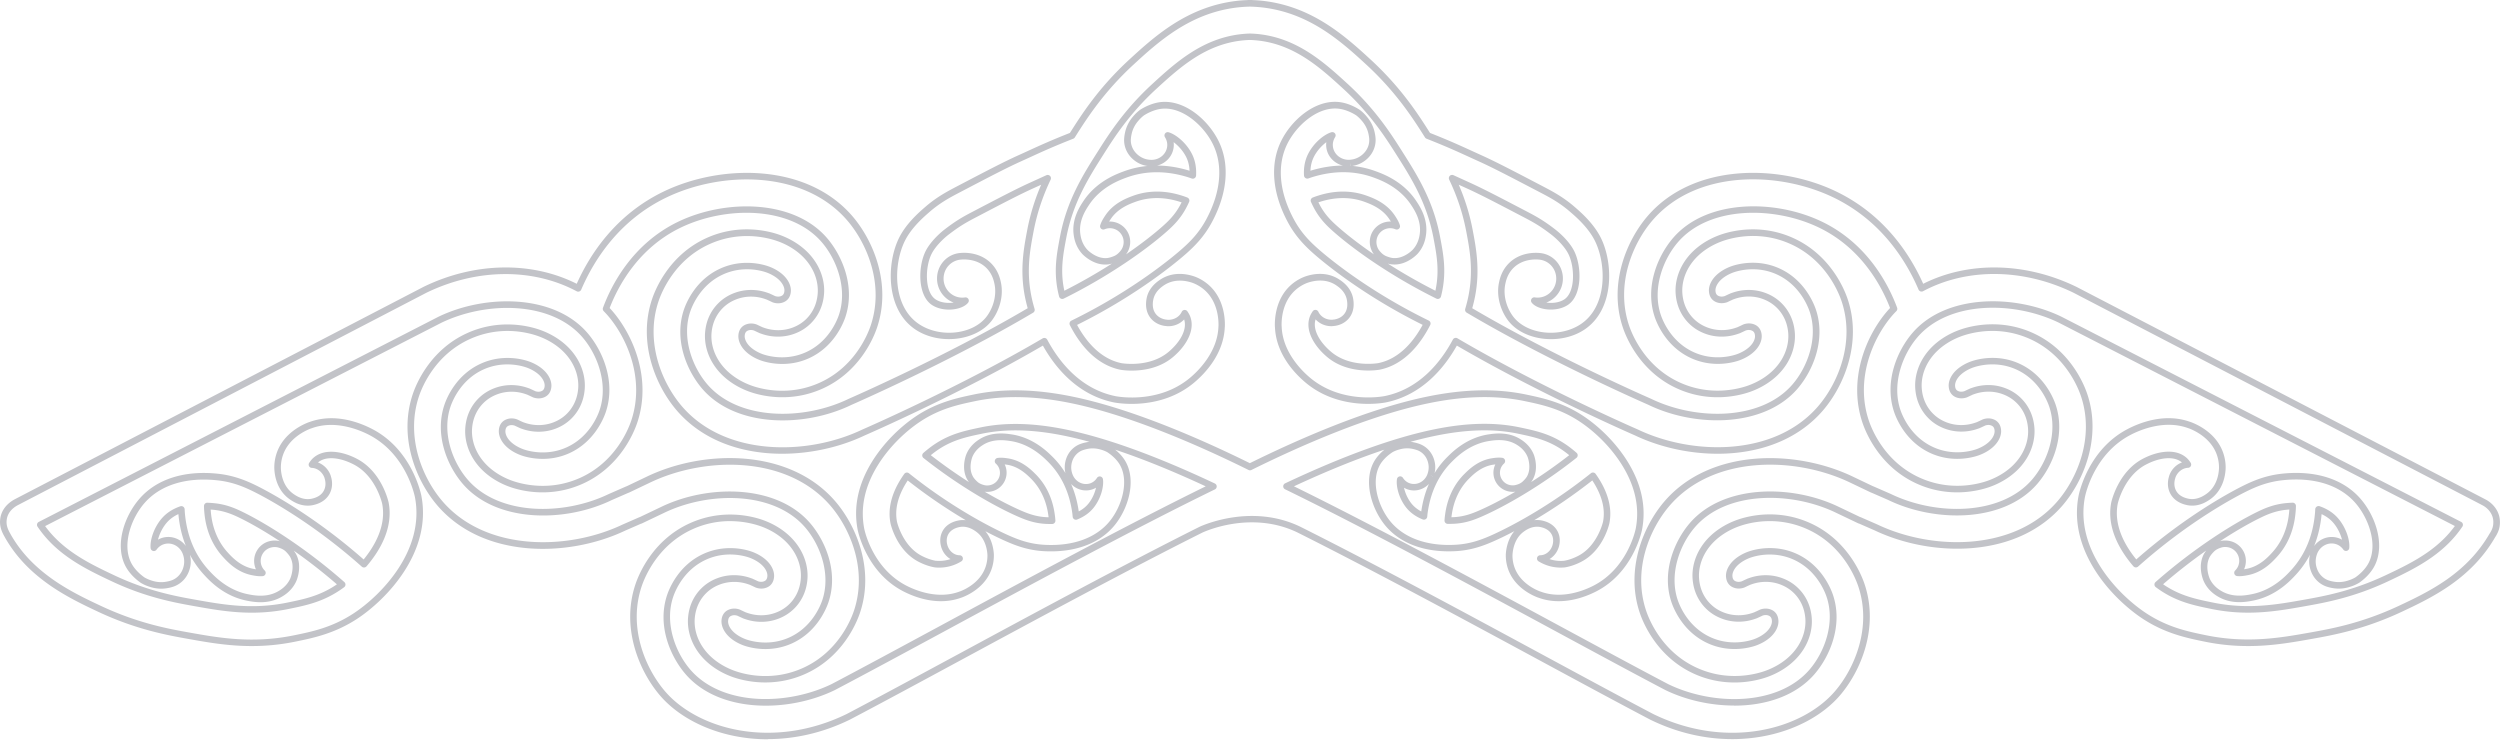
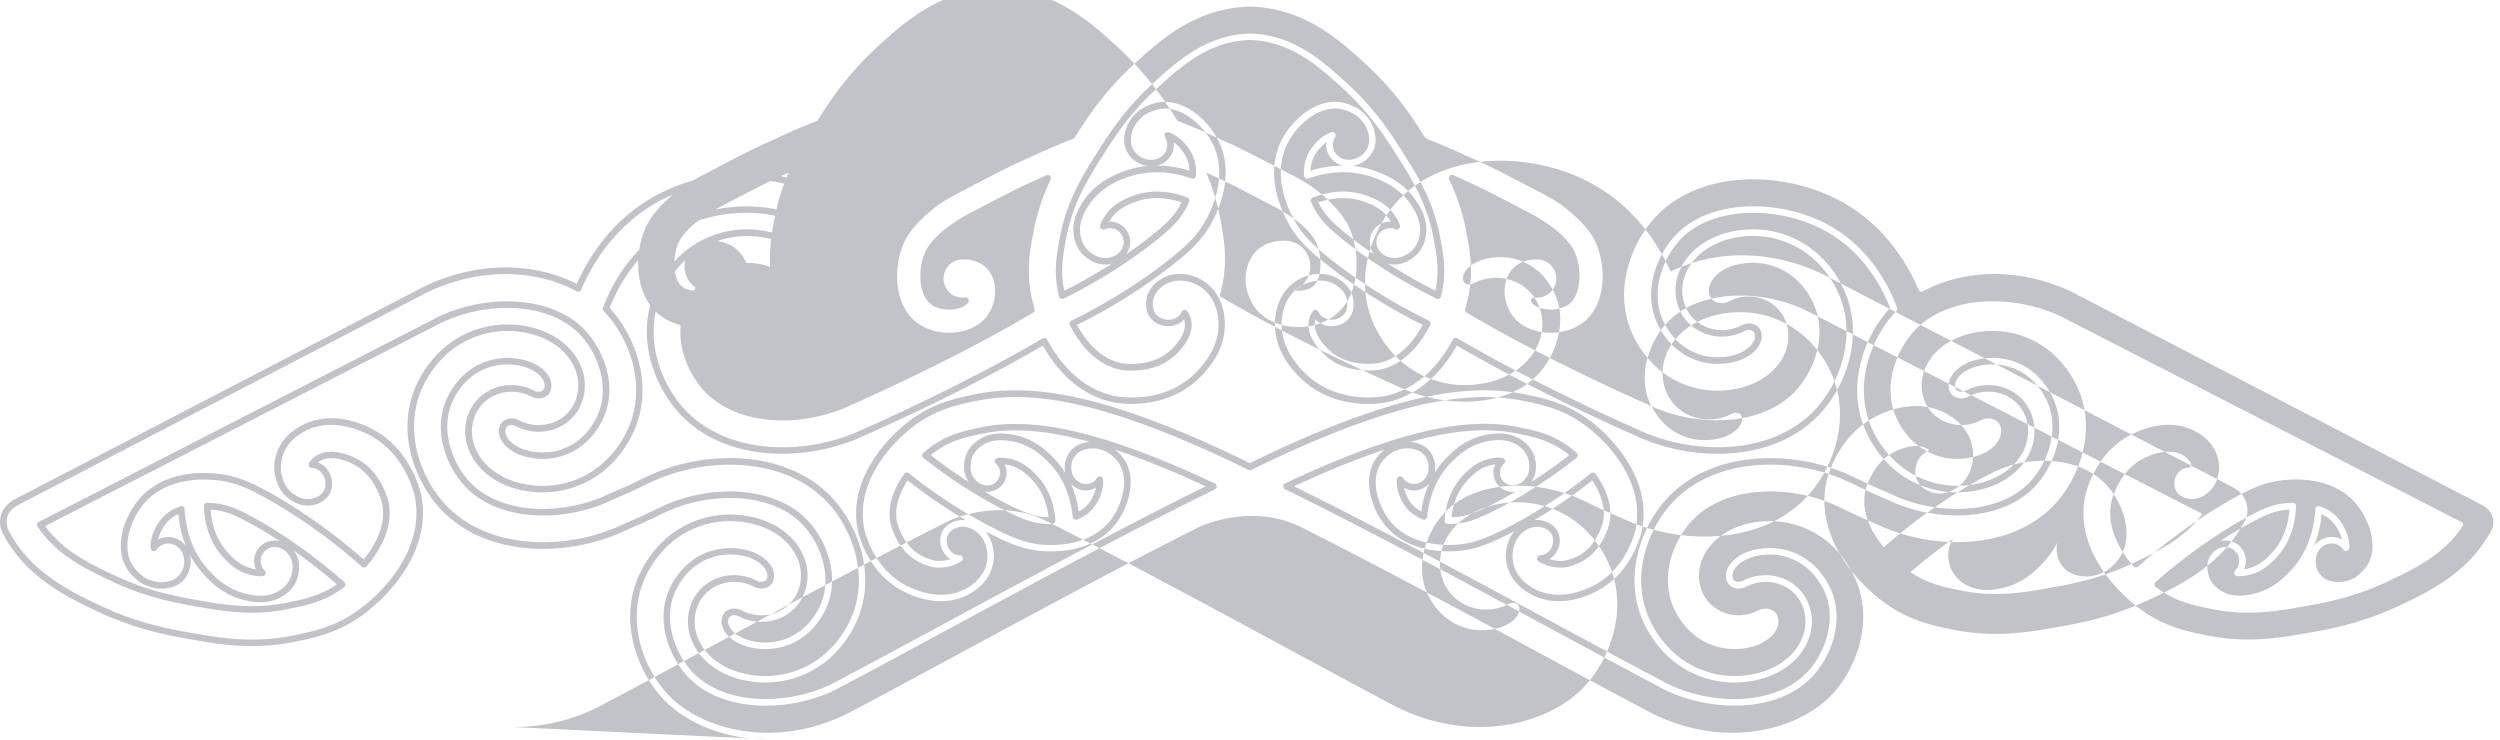
<svg xmlns="http://www.w3.org/2000/svg" width="960" height="284" fill="none">
-   <path d="M294.845 283.885c-17.671 0-32.957-6.988-41.356-16.765-7.929-9.222-15.16-25.986-9.432-42.876 1.302-3.839 6.643-16.849 20.762-23.282 12.372-5.636 23.609-2.839 27.868-1.369 3.552 1.226 10.12 4.25 14.236 10.767 2.318 3.679 3.435 7.92 3.141 11.952-.412 5.652-3.007 9.323-5.115 11.406-1.747 1.721-3.754 3.006-6.148 3.905-4.031 1.52-8.559 1.546-12.75.084l-.629-.218s-.084-.034-.118-.051l-.554-.26a6.59 6.59 0 0 0-.126-.05l-1.462-.689c-.479-.16-1.344-.344-2.2-.025-.194.075-.496.184-.765.453-.52.521-.579 1.26-.604 1.613-.026.369 0 1.36.814 2.654 1.714 2.721 5.216 4.09 6.249 4.443 1.965.672 8.953 2.612 16.504-.823 8.517-3.88 11.792-11.885 12.59-14.245 3.418-10.079-.823-21.3-6.534-27.943-12.12-14.102-37.115-13.909-54.291-5.585l-8.441 4.023a1.168 1.168 0 0 1-.353.109l-6.005 2.62c-11.347 5.401-25.096 7.879-37.686 6.77-14.43-1.268-26.348-6.929-34.469-16.378-7.929-9.222-15.161-25.986-9.432-42.877 1.301-3.838 6.643-16.848 20.753-23.282 12.372-5.635 23.61-2.838 27.868-1.369 3.553 1.227 10.129 4.25 14.236 10.768 2.318 3.67 3.435 7.92 3.142 11.952-.412 5.652-3.007 9.322-5.115 11.405-1.747 1.731-3.755 3.007-6.14 3.906-4.032 1.52-8.559 1.545-12.75.084l-.63-.219s-.084-.033-.117-.05l-.554-.26-.126-.051-1.462-.688c-.479-.16-1.344-.345-2.2-.026-.194.076-.496.185-.765.454-.52.521-.579 1.251-.604 1.613-.026.369 0 1.36.814 2.654 1.714 2.712 5.216 4.09 6.257 4.443 1.966.672 8.954 2.612 16.504-.832 8.525-3.88 11.793-11.884 12.59-14.244 3.419-10.079-.823-21.3-6.534-27.944-12.12-14.093-37.115-13.908-54.291-5.585L17.327 202.02c2.713 3.729 6.098 7.005 10.314 9.986 5.048 3.57 10.515 6.224 16.622 9.088 12.75 5.972 23.542 7.903 30.69 9.18 10.7 1.915 21.77 3.889 35.275 1.142 6.341-1.293 12.329-2.511 18.612-6.668.176-.118.353-.236.529-.362a206.521 206.521 0 0 0-16.58-12.951c.236.303.471.622.664.949.076.109.126.202.16.269l.1.185c.16.294.269.554.387.831.344.84.579 1.756.697 2.713v.076c.327 3.065-.63 5.736-.932 6.475 0 0-.026.076-.034.076-.067.168-.143.319-.16.369-1.671 3.553-4.56 5.241-5.509 5.796-5.275 3.082-10.97 1.957-13.405 1.478-8.895-1.755-14.404-7.761-16.47-10.02a36.146 36.146 0 0 1-5.359-7.618c.286 1.142.386 2.318.286 3.486-.101 1.226-.63 4.342-3.242 6.744a9.579 9.579 0 0 1-3.662 2.117c-.042.008-.076.025-.118.033-.714.227-1.41.361-1.999.462-2.242.395-4.62.193-6.862-.579-1-.303-2.133-.807-3.158-1.403-.025-.017-.059-.034-.084-.05-1.276-.874-4.418-3.301-6.14-6.904-3.863-8.097-.05-18.965 5.712-25.516 6.568-7.467 17.192-10.835 29.925-9.5 6.232.656 10.986 2.663 14.825 4.544 3.443 1.689 21.366 10.894 41.23 28.389 4.325-5.292 8.726-13.019 7.122-21.376-.017-.084-2.309-10.565-10.809-15.042-4.494-2.36-8.97-3.082-11.969-1.923a6.267 6.267 0 0 0-1.881 1.091c2.074.773 3.821 2.436 4.72 4.62l.042.109c.126.319.21.638.277.916.017.042.025.075.042.117l.042.16.034.126c.033.134.059.26.084.394.252 1.294.344 3.293-.655 5.325-.832 1.68-2.671 3.855-6.736 4.653-2.041.37-4.116.101-6.173-.814l-.11-.051a16.162 16.162 0 0 1-2.603-1.545c-4.586-3.351-5.552-8.559-5.712-11.364-.067-1.193-.033-3.603.941-6.383 2.696-7.719 10.213-10.969 12.456-11.775a.688.688 0 0 1 .176-.051c9.701-3.511 19.301.252 24.181 2.814 14.656 7.71 18.326 23.744 18.696 25.549 4.157 21.678-13.447 39.82-24.5 47.127-8.76 5.795-17.209 7.517-24.004 8.894-16.387 3.343-29.48 1-41.037-1.066-7.937-1.42-19.923-3.561-34.503-10.39-5.224-2.452-12.389-5.812-18.957-10.448C11.39 219.263 6.047 213.56 2 206.555l-.202-.386c-.865-1.487-1.789-3.376-1.789-5.694 0-3.629 1.966-6.711 5.544-8.693l.546-.286 156.438-81.293.185-.093c19.528-9.465 41.373-9.869 58.743-1.134 5.156-11.506 15.034-26.532 33.243-35.36 22.08-10.708 55.038-11.052 72.617 9.39 7.928 9.223 15.16 25.987 9.432 42.877-1.302 3.839-6.644 16.849-20.762 23.282-12.372 5.636-23.61 2.839-27.868 1.369-3.553-1.226-10.129-4.249-14.236-10.767-2.318-3.67-3.435-7.92-3.141-11.952.411-5.652 3.006-9.323 5.115-11.406 1.747-1.73 3.754-3.006 6.139-3.905 4.032-1.52 8.559-1.554 12.75-.076l.63.219.126.05.546.26.134.051 1.461.689c.471.159 1.344.344 2.201.025.201-.076.495-.185.764-.454.521-.52.58-1.26.605-1.612.025-.37 0-1.361-.815-2.654-1.713-2.722-5.216-4.091-6.249-4.443-1.965-.681-8.953-2.613-16.504.823-8.516 3.88-11.792 11.884-12.59 14.244-3.418 10.079.824 21.3 6.535 27.944 12.12 14.093 37.123 13.917 54.291 5.585.42-.185 37.409-16.319 68.745-34.797a60.869 60.869 0 0 1-1.058-4.393c-2.033-10.305-.42-18.78.873-25.591a82.807 82.807 0 0 1 5.359-17.436c-.907.411-1.856.848-2.864 1.301-5.35 2.42-11.154 5.451-22.728 11.507-4.006 2.1-6.198 3.494-9.818 6.24-2.142 1.63-5.157 4.553-6.644 7.45-2.511 4.897-2.805 14.715 1.554 17.554 1.949 1.268 4.678 1.529 6.896 1.193-3.78-1.403-6.468-5.124-6.384-9.424.101-5.098 3.956-9.23 8.979-9.617 1.638-.16 7.391-.344 11.683 3.864 2.855 2.797 3.578 6.114 3.847 7.366 1.327 6.081-1.193 11.918-3.755 15.067-6.123 7.534-19.88 9.063-28.859 3.226-11.859-7.719-11.288-25.92-6.358-35.562 2.797-5.476 7.66-9.667 9.995-11.69 4.426-3.822 8.458-5.93 12.355-7.971 11.826-6.19 17.764-9.29 23.492-11.877 1.31-.588 2.503-1.133 3.645-1.663 4.871-2.225 8.743-3.99 16-6.862l.143-.218c4.325-6.803 10.851-17.092 22.702-27.985 4.25-3.906 10.062-9.256 16.857-13.581 7.559-4.813 15.194-7.685 23.349-8.794 1.68-.227 3.368-.37 5.291-.437.118-.033.227-.042.361-.05.093 0 .185 0 .286.008h.302c.101 0 .194-.008.286-.008.134 0 .26.017.386.05 1.915.076 3.595.21 5.266.437 8.156 1.109 15.799 3.981 23.35 8.794 6.794 4.325 12.606 9.675 16.856 13.58 11.843 10.894 18.377 21.183 22.703 27.986l.142.227c7.265 2.872 11.129 4.636 16 6.862 1.143.52 2.344 1.066 3.645 1.663 5.737 2.595 11.667 5.694 23.492 11.876 3.897 2.04 7.929 4.149 12.355 7.97 2.335 2.016 7.19 6.216 9.995 11.692 4.93 9.633 5.501 27.842-6.358 35.561-8.979 5.846-22.736 4.309-28.859-3.225-2.561-3.15-5.073-8.979-3.754-15.068.269-1.243.991-4.561 3.847-7.366 4.291-4.208 10.045-4.023 11.708-3.863 4.997.386 8.852 4.518 8.953 9.616a9.823 9.823 0 0 1-2.713 6.997 9.656 9.656 0 0 1-3.653 2.419c2.225.336 4.938.067 6.878-1.193 4.368-2.839 4.065-12.649 1.554-17.554-1.47-2.872-4.502-5.812-6.644-7.45-3.485-2.662-5.862-4.174-9.767-6.215-11.608-6.072-17.42-9.113-22.778-11.532l-2.864-1.302c2.46 5.703 4.224 11.431 5.358 17.437 1.294 6.811 2.906 15.286.874 25.591a54.351 54.351 0 0 1-1.059 4.393c31.345 18.486 68.326 34.621 68.695 34.78 17.218 8.349 42.213 8.533 54.333-5.568 5.711-6.652 9.953-17.865 6.535-27.944-.798-2.36-4.074-10.364-12.59-14.244-7.551-3.444-14.539-1.504-16.504-.832-1.034.353-4.536 1.722-6.249 4.443-.815 1.294-.84 2.293-.815 2.654.025.353.076 1.092.605 1.613.269.269.571.378.764.453.857.328 1.73.135 2.201-.025l1.461-.689c.042-.016.084-.042.134-.05l.546-.26.126-.051.63-.218c4.191-1.47 8.718-1.436 12.75.084 2.394.899 4.401 2.175 6.148 3.905 2.108 2.083 4.703 5.754 5.115 11.406.294 4.032-.823 8.273-3.141 11.952-4.107 6.518-10.684 9.541-14.237 10.767-4.258 1.47-15.496 4.267-27.867-1.369-14.119-6.442-19.461-19.452-20.754-23.282-5.728-16.89 1.503-33.654 9.432-42.876 17.579-20.452 50.536-20.099 72.617-9.39 18.209 8.827 28.086 23.853 33.243 35.359 17.369-8.735 39.223-8.331 58.751 1.134l.344.168 156.347 81.252.462.243c2.679 1.369 5.56 4.385 5.56 8.702 0 2.217-.563 3.653-1.478 5.249l-.353.554c-4.09 7.081-9.651 13.052-16.966 18.226-6.576 4.645-13.732 7.996-18.956 10.448-14.581 6.837-26.575 8.979-34.503 10.39-11.557 2.066-24.66 4.409-41.038 1.066-6.794-1.385-15.252-3.107-24.012-8.902-11.053-7.308-28.657-25.449-24.5-47.11.37-1.823 4.04-17.848 18.696-25.567 4.88-2.57 14.488-6.332 24.189-2.813a.674.674 0 0 1 .176.05c2.243.815 9.76 4.057 12.456 11.775.974 2.781 1.008 5.191.941 6.375-.168 2.814-1.134 8.021-5.712 11.372-.461.336-1.402.983-2.57 1.537l-.142.068c-2.05.907-4.124 1.184-6.148.814-4.082-.798-5.922-2.973-6.753-4.653-1-2.041-.907-4.031-.655-5.35.016-.101.05-.235.075-.369l.034-.126.042-.16s.025-.075.034-.117c.067-.278.151-.597.285-.933l.042-.109c.899-2.184 2.637-3.847 4.712-4.611a6.364 6.364 0 0 0-1.865-1.083c-3.015-1.168-7.492-.446-11.985 1.915-8.483 4.459-10.793 14.95-10.818 15.059-1.596 8.332 2.805 16.059 7.131 21.35 19.863-17.495 37.787-26.7 41.23-28.388 3.83-1.882 8.584-3.889 14.824-4.544 12.725-1.336 23.358 2.032 29.926 9.499 5.762 6.551 9.575 17.411 5.711 25.516-1.713 3.603-4.863 6.022-6.139 6.904a.888.888 0 0 1-.084.05c-1.025.597-2.159 1.1-3.2 1.411-2.201.756-4.578.958-6.82.563a14.731 14.731 0 0 1-2.016-.47c-.034-.009-.076-.017-.101-.026-1.403-.445-2.604-1.133-3.662-2.116-2.603-2.402-3.133-5.518-3.242-6.744-.101-1.168 0-2.335.286-3.486a36.13 36.13 0 0 1-5.359 7.618c-2.074 2.259-7.584 8.264-16.47 10.02-2.436.479-8.13 1.604-13.405-1.478-.949-.555-3.838-2.243-5.501-5.787-.017-.042-.093-.202-.168-.378 0-.017-.017-.042-.025-.059-.311-.764-1.269-3.427-.949-6.467l.016-.109c.118-.958.345-1.873.689-2.713.109-.269.227-.529.37-.798l.126-.227c.033-.059.084-.151.184-.302.194-.311.412-.622.639-.907a209.513 209.513 0 0 0-16.571 12.951c.184.126.361.243.529.361 6.282 4.157 12.271 5.375 18.612 6.669 13.497 2.755 24.567.772 35.275-1.143 7.148-1.276 17.941-3.208 30.69-9.18 6.106-2.864 11.565-5.518 16.622-9.087 4.216-2.982 7.609-6.257 10.314-9.987l-152.097-78.085c-17.142-8.315-42.146-8.499-54.266 5.602-5.711 6.652-9.952 17.865-6.534 27.944.798 2.36 4.073 10.364 12.59 14.244 7.551 3.444 14.539 1.504 16.504.832 1.033-.353 4.544-1.73 6.249-4.443.814-1.294.84-2.293.814-2.654-.025-.353-.075-1.092-.604-1.613-.269-.269-.571-.378-.765-.453-.856-.32-1.721-.135-2.2.025l-1.461.689a4.789 4.789 0 0 0-.127.05l-.554.26s-.084.034-.117.051l-.63.218c-4.191 1.47-8.718 1.436-12.75-.084-2.385-.899-4.401-2.175-6.14-3.905-2.108-2.083-4.703-5.754-5.115-11.406-.294-4.032.824-8.273 3.142-11.952 4.107-6.518 10.683-9.541 14.236-10.767 4.258-1.47 15.488-4.267 27.868 1.369 14.118 6.433 19.46 19.443 20.762 23.282 5.728 16.89-1.504 33.654-9.432 42.876-8.122 9.449-20.04 15.11-34.47 16.378-12.59 1.109-26.339-1.369-37.728-6.786l-5.98-2.612a1.227 1.227 0 0 1-.336-.101l-8.432-4.023c-17.176-8.324-42.171-8.517-54.299 5.585-5.712 6.652-9.953 17.865-6.535 27.943.798 2.361 4.074 10.365 12.59 14.245 7.551 3.444 14.539 1.503 16.504.823 1.033-.353 4.536-1.73 6.249-4.443.815-1.293.84-2.293.815-2.654-.025-.353-.076-1.092-.605-1.613-.269-.268-.571-.378-.764-.453-.857-.328-1.722-.135-2.201.025l-1.461.689-.126.05-.555.261s-.084.033-.117.05l-.63.218c-4.191 1.47-8.718 1.445-12.75-.084-2.385-.898-4.401-2.175-6.139-3.905-2.108-2.083-4.704-5.753-5.115-11.406-.294-4.031.823-8.281 3.141-11.952 4.107-6.517 10.683-9.541 14.236-10.767 4.258-1.47 15.496-4.267 27.868 1.369 14.118 6.442 19.46 19.452 20.754 23.282 5.728 16.89-1.504 33.646-9.432 42.876-13.119 15.261-43.028 23.736-72.618 9.39l-.403-.201c-11.59-6.089-26.49-14.136-42.263-22.66-28.632-15.471-64.252-34.722-93.027-49.126-17.226-8.306-34.579-.831-36.494.05-28.724 14.379-64.31 33.613-92.909 49.067l-.126.067c-15.731 8.5-30.589 16.529-42.154 22.602l-.403.201c-10.642 5.166-21.334 7.366-31.261 7.366l-.017.068Zm-14.463-83.78c-4.283 0-9.297.764-14.53 3.15-13.195 6.013-18.201 18.209-19.418 21.795-5.384 15.882 1.461 31.706 8.953 40.424 12.506 14.547 41.155 22.568 69.61 8.769l.328-.168c11.557-6.064 26.406-14.094 42.129-22.585l.134-.067c28.616-15.463 64.219-34.705 93.019-49.126 2.066-.949 20.409-8.852 38.694-.042 28.825 14.43 64.462 33.688 93.094 49.168 15.781 8.525 30.673 16.579 42.255 22.66l.327.168c28.456 13.799 57.105 5.778 69.611-8.769 7.5-8.718 14.337-24.541 8.953-40.424-1.218-3.594-6.215-15.781-19.418-21.795-11.549-5.266-22.031-2.654-26.003-1.285-3.242 1.117-9.222 3.863-12.926 9.726-2.033 3.225-3.007 6.929-2.755 10.423.353 4.871 2.57 8.013 4.376 9.793 1.486 1.47 3.208 2.562 5.257 3.335 3.478 1.31 7.391 1.335 11.028.058l.571-.201.546-.261c.042-.016.084-.033.135-.05l1.47-.697s.083-.034.117-.05c1.352-.471 2.763-.479 3.981-.026.303.11 1 .378 1.646 1.017 1.193 1.184 1.302 2.712 1.344 3.216.059.765-.025 2.327-1.192 4.183-2.092 3.318-5.989 4.939-7.56 5.485-2.183.756-9.969 2.914-18.368-.916-9.44-4.3-13.052-13.127-13.934-15.731-3.989-11.775 1.285-23.736 7.013-30.396 12.918-15.017 39.274-14.95 57.298-6.215l8.138 3.88c.093.017.177.042.261.076l6.299 2.755c21.191 10.087 52.636 10.372 69.233-8.937 7.5-8.718 14.345-24.542 8.953-40.424-1.218-3.595-6.215-15.782-19.418-21.795-11.549-5.266-22.031-2.654-26.004-1.285-3.242 1.117-9.222 3.863-12.926 9.726-2.032 3.225-3.006 6.929-2.754 10.423.352 4.871 2.57 8.012 4.375 9.793 1.487 1.47 3.209 2.562 5.258 3.334 3.477 1.311 7.391 1.336 11.028.059l.571-.201.546-.261c.042-.017.084-.033.134-.05l1.47-.697s.076-.034.118-.051c1.352-.47 2.763-.487 3.981-.025.302.109.999.378 1.646 1.025 1.193 1.184 1.31 2.713 1.344 3.217.059.764-.025 2.326-1.201 4.182-2.091 3.318-5.98 4.939-7.559 5.485-2.184.756-9.97 2.914-18.369-.916-9.432-4.3-13.052-13.127-13.934-15.731-3.989-11.775 1.285-23.735 7.014-30.396 12.909-15.017 39.265-14.958 57.297-6.215l153.407 78.757c.319.168.554.454.647.806.092.353.025.723-.177 1.017-3.015 4.476-6.862 8.331-11.767 11.8-5.224 3.687-10.792 6.4-17.007 9.315-13.044 6.114-24.038 8.079-31.32 9.381-10.936 1.957-22.241 3.973-36.216 1.126-6.585-1.344-12.809-2.612-19.503-7.03a48.946 48.946 0 0 1-1.923-1.353 1.268 1.268 0 0 1-.504-.957 1.267 1.267 0 0 1 .428-1c14.656-12.917 29.674-22.332 38.845-26.834 2.865-1.411 6.316-2.948 10.986-3.444a40.805 40.805 0 0 1 2.772-.193c.361-.017.68.118.924.361.243.244.386.58.378.924a27.828 27.828 0 0 1-.101 2.024c-.227 2.646-.932 10.675-7.223 17.529-1.739 1.898-5.367 5.854-11.053 6.971-1.058.21-2.654.529-4.191.37a1.247 1.247 0 0 1-1.058-.832 1.257 1.257 0 0 1 .293-1.31c.513-.521.908-1.092 1.16-1.705.126-.303.218-.622.285-.941a5.247 5.247 0 0 0-.764-3.981 5.257 5.257 0 0 0-3.351-2.276c-.991-.202-1.932-.16-2.797.143-.781.252-1.672.596-2.512 1.344 0 0-1.066 1.007-1.671 1.999-.067.1-.084.142-.101.167l-.109.202a5.03 5.03 0 0 0-.252.563 7.693 7.693 0 0 0-.521 2.066v.092c-.268 2.503.597 4.788.765 5.224 0 .017.008.026.017.042 0 .017.008.034.016.042.034.076.084.194.101.236 1.336 2.847 3.712 4.233 4.494 4.695 4.443 2.603 9.306 1.646 11.641 1.184 8.079-1.596 13.186-7.156 15.101-9.247 5.308-5.787 8.39-13.161 9.155-21.922.042-.487.067-.949.084-1.419.016-.395.226-.79.554-1.016.328-.219.748-.311 1.117-.177 2.881 1 5.241 2.52 7.013 4.536 3.251 3.695 4.687 8.693 4.384 11.523a1.266 1.266 0 0 1-.932 1.084 1.252 1.252 0 0 1-1.344-.488c-.756-1.058-1.772-1.789-2.948-2.133-2.847-.831-5.896.748-7.088 3.662l-.21.605-.034.134a8.13 8.13 0 0 0-.302 2.965c.084.932.478 3.301 2.435 5.107a6.939 6.939 0 0 0 2.671 1.553c.034.009.076.017.093.026.629.201 1.209.31 1.738.403 2.31.403 4.326-.034 5.611-.479.89-.269 1.822-.68 2.671-1.176.907-.63 3.779-2.797 5.249-5.879 3.359-7.038-.235-16.983-5.325-22.77-6.014-6.836-15.874-9.91-27.767-8.659-5.829.613-10.163 2.427-13.976 4.3-3.443 1.688-21.636 11.036-41.633 28.867a1.264 1.264 0 0 1-.924.32 1.266 1.266 0 0 1-.874-.437c-4.93-5.72-10.406-14.598-8.516-24.466.025-.135 2.536-11.759 12.111-16.798 5.123-2.696 10.373-3.461 14.051-2.041a8.818 8.818 0 0 1 2.831 1.713c.647.58 1.176 1.319 1.512 1.84.243.378.268.856.067 1.259-.21.404-.613.664-1.067.681-2.049.092-3.922 1.478-4.762 3.519-.109.285-.16.495-.218.705l-.034.118a.938.938 0 0 1-.076.218h.017c-.017.084-.042.168-.05.252-.185.966-.261 2.377.437 3.788.839 1.705 2.502 2.814 4.955 3.293 1.512.277 3.082.058 4.67-.647l.117-.05a12.91 12.91 0 0 0 2.125-1.277c3.755-2.738 4.544-7.114 4.687-9.482.042-.807.059-2.949-.806-5.409-2.268-6.484-8.601-9.365-10.759-10.18-.059-.017-.126-.034-.185-.05-9.172-3.41-18.663.697-22.316 2.62-13.632 7.173-17.059 22.14-17.403 23.828-3.897 20.342 12.884 37.56 23.416 44.523 8.357 5.518 16.202 7.122 23.114 8.533 15.916 3.242 28.758.949 40.097-1.083 7.803-1.395 19.595-3.503 33.881-10.197 5.14-2.41 12.187-5.711 18.579-10.221 7.013-4.956 12.338-10.667 16.268-17.47l.353-.546c.714-1.251 1.117-2.276 1.117-3.947 0-3.184-2.175-5.426-4.208-6.468l-.47-.252-156.498-81.327-.117-.058c-19.267-9.34-40.827-9.55-57.676-.555-.311.168-.68.193-1.008.076a1.251 1.251 0 0 1-.739-.689c-4.829-11.254-14.395-26.515-32.571-35.326-21.241-10.297-52.854-10.725-69.61 8.769-7.501 8.718-14.337 24.541-8.954 40.424 1.218 3.595 6.216 15.781 19.419 21.795 11.54 5.258 22.03 2.654 26.003 1.285 3.242-1.117 9.222-3.863 12.926-9.726 2.032-3.225 3.007-6.929 2.755-10.423-.353-4.871-2.57-8.013-4.368-9.793-1.486-1.47-3.208-2.562-5.257-3.343-3.478-1.31-7.392-1.335-11.028-.059l-.571.202-.546.26-.076.034-.126.05-1.394.664s-.084.033-.118.05c-1.352.47-2.763.479-3.981.025a4.463 4.463 0 0 1-1.646-1.016c-1.193-1.184-1.302-2.713-1.344-3.217-.059-.764.025-2.326 1.193-4.182 2.091-3.318 5.988-4.939 7.559-5.485 2.184-.747 9.969-2.914 18.368.916 9.432 4.3 13.052 13.127 13.934 15.731 3.99 11.775-1.285 23.735-7.013 30.396-12.909 15.017-39.273 14.95-57.298 6.215-.327-.143-38.114-16.622-69.77-35.393a1.259 1.259 0 0 1-.562-1.445c.52-1.755.949-3.477 1.268-5.107 1.94-9.826.445-17.696-.874-24.634-1.301-6.87-3.452-13.38-6.559-19.905a1.266 1.266 0 0 1 .235-1.428c.37-.378.941-.479 1.419-.26l2.235 1.016c1.159.529 2.368 1.083 3.687 1.68 5.417 2.452 11.254 5.501 22.87 11.573 4.074 2.134 6.534 3.696 10.154 6.46.849.654 5.208 4.106 7.358 8.306 2.973 5.812 3.259 17.108-2.427 20.812-4.41 2.873-11.515 1.949-13.8-.856-.008-.017-.034-.034-.042-.059a1.253 1.253 0 0 1-.109-1.361c.252-.47.773-.739 1.293-.646.403.058.739.084 1.05.084h.118a7.086 7.086 0 0 0 5.056-2.235 7.312 7.312 0 0 0 2.016-5.215c-.067-3.788-2.932-6.862-6.652-7.148-1.411-.134-6.207-.294-9.726 3.15-2.318 2.276-2.906 4.955-3.15 6.097-1.134 5.208 1.042 10.23 3.25 12.943 5.376 6.61 17.546 7.895 25.533 2.705 10.633-6.921 9.995-23.492 5.493-32.303-2.578-5.04-7.181-9.02-9.398-10.927-4.2-3.636-7.929-5.585-11.876-7.643-11.784-6.156-17.697-9.255-23.358-11.817-1.31-.597-2.511-1.142-3.653-1.663-4.922-2.251-8.811-4.023-16.261-6.963a1.275 1.275 0 0 1-.596-.495l-.361-.572c-4.25-6.694-10.675-16.806-22.283-27.48-4.174-3.848-9.902-9.105-16.504-13.313-7.239-4.611-14.547-7.366-22.341-8.424a52.606 52.606 0 0 0-5.333-.429.909.909 0 0 1-.218-.025h-.395a.917.917 0 0 1-.219.025 52.63 52.63 0 0 0-5.333.429c-7.786 1.058-15.093 3.813-22.333 8.424-6.601 4.208-12.329 9.465-16.504 13.312-11.607 10.675-18.032 20.787-22.282 27.482l-.361.57a1.21 1.21 0 0 1-.605.496c-7.45 2.94-11.339 4.712-16.26 6.963-1.143.52-2.344 1.075-3.654 1.663-5.661 2.562-11.574 5.652-23.357 11.817-3.948 2.066-7.677 4.015-11.876 7.643-2.209 1.915-6.82 5.896-9.399 10.927-4.502 8.811-5.14 25.382 5.493 32.294 7.987 5.199 20.158 3.914 25.533-2.696 2.209-2.713 4.376-7.727 3.25-12.943-.252-1.142-.831-3.83-3.149-6.097-3.511-3.444-8.315-3.284-9.701-3.15-3.746.286-6.602 3.36-6.677 7.156-.076 4.032 3.091 7.374 7.063 7.45h.135c.31 0 .646-.025 1.049-.084a1.254 1.254 0 0 1 1.294.647c.235.436.193.957-.101 1.352-.017.025-.033.042-.05.067-2.293 2.814-9.39 3.738-13.808.865-5.686-3.704-5.401-15-2.427-20.812 1.671-3.268 5.005-6.518 7.357-8.307 3.704-2.822 6.072-4.326 10.121-6.442 11.657-6.098 17.495-9.146 22.904-11.59 1.318-.597 2.528-1.151 3.687-1.68l2.234-1.017a1.246 1.246 0 0 1 1.419.27c.37.377.462.948.236 1.427-3.108 6.518-5.25 13.035-6.56 19.905-1.319 6.938-2.814 14.808-.874 24.635.32 1.637.748 3.351 1.269 5.106a1.257 1.257 0 0 1-.563 1.445c-31.656 18.771-69.443 35.25-69.82 35.418-17.983 8.718-44.339 8.785-57.248-6.232-5.728-6.66-11.002-18.62-7.013-30.396.882-2.603 4.494-11.431 13.934-15.731 8.399-3.83 16.185-1.671 18.369-.915 1.579.537 5.467 2.158 7.559 5.484 1.167 1.856 1.251 3.419 1.192 4.183-.033.504-.151 2.032-1.344 3.217-.655.646-1.352.907-1.646 1.024-1.218.454-2.629.454-3.981-.025a2.057 2.057 0 0 1-.117-.05l-1.403-.664-.126-.05-.076-.034-.546-.26-.571-.202c-3.637-1.276-7.55-1.251-11.028.059-2.049.773-3.771 1.865-5.257 3.334-1.798 1.781-4.015 4.922-4.376 9.794-.252 3.502.722 7.206 2.755 10.423 3.695 5.862 9.684 8.609 12.926 9.726 3.972 1.369 14.454 3.981 26.003-1.285 13.195-6.014 18.2-18.209 19.418-21.796 5.384-15.882-1.461-31.706-8.953-40.424-16.756-19.494-48.37-19.065-69.611-8.768-18.175 8.81-27.741 24.08-32.571 35.326a1.264 1.264 0 0 1-1.747.613c-16.848-8.995-38.408-8.785-57.667.554l-.277.143L7.257 193.764l-.513.269c-1.915 1.058-4.224 3.057-4.224 6.475 0 1.714.714 3.167 1.478 4.485l.201.387c3.83 6.626 8.945 12.077 16.05 17.1 6.393 4.51 13.43 7.811 18.58 10.221 14.278 6.694 26.07 8.802 33.88 10.197 11.34 2.024 24.181 4.325 40.089 1.083 6.929-1.411 14.774-3.007 23.122-8.533 10.532-6.963 27.322-24.181 23.416-44.54-.344-1.663-3.771-16.63-17.402-23.811-3.654-1.923-13.145-6.022-22.316-2.62a.749.749 0 0 1-.185.05c-2.167.815-8.5 3.687-10.759 10.171-.857 2.461-.848 4.603-.806 5.409.142 2.36.932 6.736 4.686 9.474.311.227 1.151.815 2.159 1.285l.084.034c1.587.705 3.166.924 4.686.646 2.436-.478 4.099-1.579 4.939-3.284.689-1.402.622-2.822.437-3.754-.017-.109-.042-.193-.059-.277h.017a1.132 1.132 0 0 1-.076-.218l-.033-.118c-.051-.21-.101-.42-.185-.63-.865-2.116-2.738-3.502-4.788-3.595a1.252 1.252 0 0 1-1.066-.68 1.234 1.234 0 0 1 .067-1.26c.336-.521.873-1.26 1.512-1.839a8.875 8.875 0 0 1 2.847-1.722c3.654-1.411 8.911-.647 14.035 2.049 9.667 5.09 12.086 16.664 12.111 16.781 1.89 9.878-3.586 18.764-8.508 24.483a1.294 1.294 0 0 1-.874.437 1.27 1.27 0 0 1-.924-.319c-19.997-17.831-38.19-27.179-41.633-28.867-3.813-1.873-8.147-3.696-13.976-4.3-11.901-1.252-21.762 1.822-27.767 8.659-5.09 5.778-8.684 15.731-5.325 22.769 1.47 3.091 4.342 5.25 5.25 5.88a13.78 13.78 0 0 0 2.628 1.159c1.327.453 3.343.898 5.653.487.529-.092 1.1-.202 1.738-.403.042-.009.076-.025.118-.034a6.938 6.938 0 0 0 2.646-1.545c1.957-1.806 2.36-4.175 2.435-5.107a8.015 8.015 0 0 0-.302-2.948c-.008-.033-.017-.084-.034-.126l-.235-.663c-1.184-2.881-4.224-4.452-7.072-3.62-1.175.344-2.2 1.083-2.948 2.133-.302.428-.84.622-1.344.487a1.266 1.266 0 0 1-.932-1.083c-.302-2.831 1.126-7.828 4.384-11.524 1.773-2.015 4.133-3.536 7.014-4.535.377-.126.789-.076 1.117.151.327.227.529.588.554.983.025.487.042.966.092 1.47.765 8.76 3.847 16.134 9.155 21.921 1.924 2.091 7.022 7.651 15.102 9.247 2.334.462 7.197 1.42 11.64-1.184.782-.454 3.158-1.848 4.494-4.687.017-.033.067-.151.126-.285.193-.471 1.05-2.772.789-5.292v-.058a8.322 8.322 0 0 0-.529-2.067 9.451 9.451 0 0 0-.269-.596l-.092-.168-.084-.134c-.63-1.033-1.696-2.041-1.705-2.05-.831-.73-1.713-1.083-2.469-1.327-.899-.31-1.84-.361-2.822-.151a5.262 5.262 0 0 0-3.351 2.276 5.288 5.288 0 0 0-.479 4.922 5.215 5.215 0 0 0 1.159 1.705c.344.344.453.857.294 1.31-.168.454-.58.781-1.058.832-1.529.151-3.133-.16-4.192-.37-5.686-1.117-9.314-5.073-11.052-6.971-6.291-6.853-6.988-14.891-7.224-17.529a28.55 28.55 0 0 1-.1-2.032c0-.344.134-.68.378-.924.243-.244.588-.378.923-.361.958.033 1.89.101 2.772.193 4.67.487 8.122 2.033 10.986 3.444 9.172 4.501 24.189 13.917 38.845 26.834a1.263 1.263 0 0 1-.076 1.957c-.671.504-1.318.958-1.923 1.352-6.694 4.418-12.909 5.687-19.502 7.03-13.976 2.848-25.29.823-36.216-1.125-7.274-1.302-18.268-3.267-31.32-9.382-6.215-2.914-11.784-5.627-17.008-9.314-4.905-3.461-8.752-7.324-11.767-11.801a1.25 1.25 0 0 1-.176-1.016c.092-.353.327-.638.646-.806l153.382-78.74c18.058-8.752 44.414-8.819 57.323 6.198 5.728 6.66 11.002 18.621 7.013 30.396-.882 2.604-4.494 11.422-13.934 15.731-8.399 3.83-16.185 1.671-18.368.916-1.579-.546-5.477-2.167-7.559-5.485-1.168-1.856-1.252-3.418-1.193-4.183.033-.504.151-2.032 1.344-3.216.655-.647 1.352-.908 1.646-1.025 1.218-.462 2.629-.454 3.981.025.042.017.084.034.118.05l1.402.664c.042.017.093.034.135.059l.613.285.571.202c3.637 1.277 7.55 1.251 11.028-.059 2.049-.773 3.771-1.864 5.257-3.334 1.798-1.781 4.015-4.93 4.376-9.793.252-3.503-.722-7.207-2.755-10.424-3.695-5.862-9.684-8.608-12.926-9.726-3.972-1.369-14.454-3.981-26.003 1.286-13.194 6.013-18.2 18.2-19.418 21.795-5.384 15.882 1.461 31.706 8.953 40.424 16.596 19.309 48.042 19.032 69.199 8.962l6.333-2.772a1.1 1.1 0 0 1 .269-.084l8.138-3.88c18.016-8.735 44.38-8.802 57.289 6.215 5.729 6.66 11.003 18.62 7.014 30.396-.882 2.603-4.502 11.431-13.934 15.731-8.399 3.83-16.185 1.671-18.369.915-1.579-.537-5.467-2.158-7.559-5.484-1.167-1.856-1.251-3.418-1.201-4.183.034-.504.151-2.032 1.344-3.217.647-.646 1.352-.907 1.646-1.024 1.218-.462 2.629-.454 3.981.025.042.017.084.034.118.05l1.402.664c.043.017.093.033.135.059l.613.285.571.202c3.628 1.276 7.551 1.251 11.028-.059 2.049-.773 3.771-1.865 5.258-3.334 1.797-1.781 4.014-4.922 4.367-9.794.252-3.502-.722-7.206-2.755-10.423-3.695-5.862-9.684-8.617-12.926-9.726-2.175-.747-6.291-1.864-11.473-1.864l.017-.017Zm-199.483-4.443c.008.168.025.336.033.504.21 2.427.857 9.818 6.568 16.042 1.563 1.705 4.813 5.241 9.684 6.207.32.058.689.134 1.092.201-.033-.084-.075-.168-.11-.252a7.315 7.315 0 0 1-.419-1.385 7.776 7.776 0 0 1 1.125-5.88 7.757 7.757 0 0 1 4.947-3.359 7.832 7.832 0 0 1 3.671.092c-5.88-3.855-11.137-6.853-15.21-8.852-2.672-1.311-5.88-2.747-10.138-3.2a50.927 50.927 0 0 0-1.243-.11v-.008ZM854.5 207.555c.554 0 1.117.059 1.68.176a7.75 7.75 0 0 1 4.947 3.36 7.797 7.797 0 0 1 1.125 5.879 8.579 8.579 0 0 1-.42 1.386c-.034.084-.067.168-.109.252.403-.067.773-.143 1.092-.202 4.88-.966 8.121-4.502 9.684-6.207 5.711-6.223 6.358-13.614 6.568-16.041.017-.168.025-.328.033-.504-.42.033-.84.067-1.243.109-4.258.445-7.466 1.881-10.137 3.2-4.074 1.999-9.34 4.997-15.211 8.852a7.392 7.392 0 0 1 1.982-.26h.009Zm36.997-10.129c-.403 4.418-1.369 8.516-2.881 12.262 2.1-2.822 5.644-4.149 9.012-3.166.597.176 1.168.42 1.705.722-.546-2.142-1.73-4.661-3.452-6.618-1.15-1.31-2.62-2.377-4.384-3.192v-.008Zm-826.877 8.768c2.621 0 5.132 1.285 6.753 3.461-1.511-3.738-2.469-7.82-2.872-12.238-1.764.815-3.234 1.882-4.384 3.192-1.722 1.957-2.906 4.477-3.452 6.627a8.064 8.064 0 0 1 1.705-.723 8.021 8.021 0 0 1 2.25-.319Zm601.273 64.739c-9.188 0-18.579-2.158-26.406-5.954-11.574-6.073-26.44-14.111-42.188-22.619-32.613-17.621-73.197-39.551-103.836-54.475a1.246 1.246 0 0 1-.706-1.143c.008-.487.286-.924.722-1.134 22.451-10.591 41.743-17.57 57.332-20.753 12.396-2.537 23.088-2.78 32.68-.765 5.971 1.26 11.607 2.444 17.604 6.459 1.394.932 2.839 2.058 4.309 3.334.285.244.436.605.428.983a1.257 1.257 0 0 1-.479.958c-13.942 11.036-27.977 18.897-36.468 22.576-2.721 1.184-5.997 2.461-10.364 2.713-.823.042-1.697.059-2.587.05-.345 0-.672-.151-.907-.403a1.29 1.29 0 0 1-.336-.941c.05-.705.101-1.31.185-1.881.327-2.444 1.335-9.877 7.491-15.975 1.705-1.688 5.258-5.207 10.6-5.997.999-.151 2.503-.369 3.922-.159.479.067.882.411 1.025.882.143.462 0 .974-.353 1.302a4.769 4.769 0 0 0-1.125 1.503 4.832 4.832 0 0 0 3.166 6.719c.89.227 1.747.227 2.553-.008.731-.193 1.554-.479 2.352-1.117 0 0 1.016-.874 1.621-1.764.067-.092.084-.126.101-.143l.109-.185c.092-.151.176-.319.26-.504a7.192 7.192 0 0 0 .563-1.856c.361-2.368-.327-4.51-.47-4.913 0-.017-.009-.025-.017-.042-.05-.126-.076-.219-.092-.252-1.109-2.671-3.226-4.057-3.931-4.51-3.973-2.587-8.5-1.924-10.675-1.596-7.534 1.117-12.489 6.03-14.354 7.878-5.165 5.115-8.332 11.792-9.424 19.855-.067.462-.1.907-.142 1.352a1.27 1.27 0 0 1-1.722 1.059c-2.646-1.059-4.771-2.587-6.333-4.536-2.864-3.586-3.981-8.315-3.569-10.944.084-.52.47-.932.982-1.041a1.24 1.24 0 0 1 1.319.554c.638.991 1.537 1.714 2.595 2.075 2.553.882 5.401-.429 6.619-3.032l.125-.303s.034-.092.034-.1l.059-.135s.017-.075.033-.117a7.38 7.38 0 0 0 .412-2.705c-.034-.856-.294-3.04-2.007-4.779a6.396 6.396 0 0 0-2.377-1.537 1.484 1.484 0 0 1-.093-.025c-.571-.21-1.1-.336-1.579-.445-2.108-.47-3.972-.16-5.173.193-.832.21-1.705.546-2.512.966-.873.546-3.603 2.41-5.089 5.182-3.402 6.341-.521 15.673 3.922 21.233 5.249 6.576 14.228 9.843 25.272 9.213 5.418-.31 9.5-1.797 13.111-3.359 3.158-1.369 19.88-8.97 38.837-24.105.269-.219.621-.311.957-.261.345.051.647.236.849.521.504.706.94 1.352 1.335 1.991 3.679 5.904 5.006 11.615 3.948 16.957-.101.445-2.361 10.423-10.785 14.782-2.091 1.084-4.266 1.831-6.291 2.167-.025 0-.058 0-.083.009a16.198 16.198 0 0 1-5.72-.471 16.306 16.306 0 0 1-4.326-1.864 1.262 1.262 0 0 1-.554-1.411 1.277 1.277 0 0 1 1.209-.924c1.89-.009 3.696-1.327 4.477-3.267.101-.244.168-.404.218-.622l.042-.134c.21-.756.462-2.285-.277-3.813-.739-1.537-2.293-2.571-4.476-3.007-1.571-.303-3.293 0-4.964.907l-.101.05c-.512.294-1.041.664-1.243.807 0 0-.008 0-.017.008-.017.017-.042.033-.059.05a9.496 9.496 0 0 0-2.166 2.243l-.051.075c-1.579 2.386-1.957 5.082-2.041 6.484-.033.865.009 2.663.714 4.712 2.033 5.947 7.811 8.618 9.793 9.373.059.009.118.034.177.051 8.399 3.183 17.125-.529 20.493-2.276 12.523-6.484 15.782-20.208 16.118-21.754 1.604-8.105-.16-16.378-5.266-24.575-3.914-6.291-9.752-12.304-16-16.495-7.652-5.132-14.858-6.644-21.216-7.979-10.994-2.319-23.055-2.067-36.863.755-23.013 4.704-49.789 16.546-68.2 25.659a1.241 1.241 0 0 1-1.117 0c-18.41-9.113-45.186-20.955-68.199-25.659-13.808-2.822-25.861-3.065-36.863-.755-6.358 1.335-13.565 2.855-21.216 7.979-6.249 4.191-12.078 10.196-16 16.495-5.107 8.197-6.879 16.479-5.266 24.601.327 1.528 3.586 15.244 16.109 21.736 3.368 1.747 12.103 5.459 20.494 2.276a.674.674 0 0 1 .176-.05c1.982-.756 7.752-3.427 9.785-9.373.705-2.058.747-3.856.714-4.746-.084-1.369-.462-4.065-2.041-6.442l-.076-.117a9.54 9.54 0 0 0-2.15-2.209c-.025-.017-.042-.034-.059-.051 0 0-.008 0-.017-.008-.201-.143-.73-.512-1.276-.823l-.068-.034c-1.688-.907-3.376-1.218-4.98-.907-2.175.428-3.721 1.47-4.468 2.999-.739 1.528-.487 3.065-.269 3.838l.017.067c.067.269.134.42.218.63.798 1.991 2.595 3.301 4.494 3.309a1.262 1.262 0 0 1 .655 2.335 16.197 16.197 0 0 1-4.326 1.865 16.182 16.182 0 0 1-5.72.47c-.033 0-.058 0-.084-.008-2.024-.336-4.199-1.084-6.29-2.167-8.424-4.368-10.684-14.337-10.776-14.757-1.067-5.367.26-11.07 3.939-16.975.395-.63.831-1.285 1.335-1.99.202-.286.513-.47.849-.521.344-.05.688.051.957.26 18.965 15.144 35.679 22.736 38.837 24.105 3.611 1.563 7.693 3.058 13.111 3.36 11.061.63 20.023-2.646 25.272-9.214 4.443-5.56 7.324-14.891 3.922-21.232-1.486-2.772-4.224-4.636-5.089-5.182a12.255 12.255 0 0 0-2.47-.949c-1.234-.362-3.107-.681-5.215-.202-.488.109-1.008.235-1.579.445-.034.017-.076.025-.11.034a6.287 6.287 0 0 0-2.351 1.528c-1.714 1.739-1.974 3.923-2.008 4.779a7.393 7.393 0 0 0 .404 2.688c.008.025.025.067.033.109l.067.16s.034.101.042.109l.143.328c1.201 2.57 4.048 3.872 6.602 2.998 1.058-.361 1.948-1.083 2.587-2.075a1.284 1.284 0 0 1 1.318-.554c.513.109.907.521.983 1.042.411 2.628-.706 7.349-3.57 10.943-1.562 1.957-3.687 3.478-6.332 4.536-.37.151-.782.109-1.126-.093a1.258 1.258 0 0 1-.596-.957c-.042-.445-.084-.89-.143-1.361-1.092-8.063-4.258-14.74-9.424-19.855-1.864-1.848-6.828-6.761-14.353-7.878-2.176-.319-6.703-.991-10.676 1.596-.697.453-2.822 1.839-3.922 4.502-.008.033-.059.142-.101.26 0 .008 0 .017-.008.034 0 .016-.017.033-.017.05-.126.37-.815 2.52-.47 4.821a7.25 7.25 0 0 0 .856 2.453l.093.151s.033.058.075.117c.622.924 1.647 1.798 1.655 1.806.79.63 1.613.907 2.31 1.1.831.244 1.688.244 2.578.017a4.83 4.83 0 0 0 3.167-6.719 4.726 4.726 0 0 0-1.126-1.503 1.259 1.259 0 0 1-.353-1.302 1.274 1.274 0 0 1 1.025-.882c1.42-.21 2.931.017 3.922.159 5.351.798 8.895 4.309 10.6 6.006 6.148 6.097 7.164 13.53 7.492 15.974.075.58.134 1.176.185 1.882.025.344-.101.689-.336.941a1.253 1.253 0 0 1-.908.403c-.89 0-1.755 0-2.578-.051-4.367-.252-7.635-1.528-10.364-2.713-8.492-3.678-22.526-11.54-36.469-22.576a1.258 1.258 0 0 1-.478-.957 1.285 1.285 0 0 1 .428-.983c1.47-1.277 2.914-2.402 4.309-3.335 5.997-4.014 11.632-5.198 17.604-6.458 9.592-2.016 20.283-1.764 32.68.764 15.589 3.183 34.881 10.171 57.331 20.754.437.21.723.647.723 1.134 0 .487-.269.932-.706 1.142-30.639 14.925-71.223 36.855-103.828 54.476l-.21.117c-15.664 8.466-30.454 16.454-41.935 22.484-18.067 8.76-44.423 8.827-57.332-6.198-5.728-6.661-11.002-18.621-7.013-30.396.882-2.604 4.494-11.431 13.934-15.731 8.399-3.83 16.185-1.672 18.369-.916 1.579.546 5.476 2.167 7.559 5.485 1.167 1.856 1.251 3.418 1.192 4.182-.033.504-.151 2.033-1.344 3.217-.646.647-1.352.907-1.646 1.025-1.218.462-2.629.453-3.981-.025a1.507 1.507 0 0 1-.117-.051l-1.403-.663a1.08 1.08 0 0 1-.143-.059l-.605-.286-.571-.201c-3.636-1.277-7.55-1.252-11.028.059-2.049.772-3.771 1.864-5.257 3.334-1.798 1.781-4.015 4.93-4.376 9.793-.252 3.502.722 7.206 2.755 10.423 3.704 5.871 9.684 8.618 12.926 9.726 3.972 1.369 14.454 3.981 26.003-1.285 13.203-6.022 18.2-18.209 19.418-21.795 5.384-15.883-1.461-31.706-8.953-40.424-16.731-19.461-48.311-19.057-69.535-8.802l-7.803 3.72a1.189 1.189 0 0 1-.277.093l-6.366 2.78c-17.982 8.718-44.338 8.785-57.256-6.232-5.728-6.661-11.002-18.621-7.013-30.396.882-2.604 4.494-11.431 13.934-15.731 8.399-3.83 16.185-1.672 18.368-.916 1.579.538 5.468 2.159 7.559 5.485 1.168 1.856 1.252 3.418 1.202 4.182-.034.504-.152 2.033-1.344 3.217-.655.647-1.353.907-1.647 1.025-1.217.453-2.628.445-3.981-.025-.042-.017-.084-.034-.117-.051l-1.403-.663s-.084-.034-.117-.051l-.076-.033-.546-.261-.571-.201c-3.637-1.277-7.551-1.252-11.028.059-2.049.772-3.771 1.864-5.258 3.334-1.797 1.781-4.014 4.93-4.375 9.793-.252 3.503.722 7.207 2.754 10.423 3.696 5.863 9.684 8.618 12.926 9.726 3.973 1.369 14.455 3.981 25.995-1.285 13.203-6.013 18.201-18.209 19.418-21.795 5.384-15.882-1.461-31.706-8.953-40.424-.437-.512-.94-1.05-1.579-1.705a1.261 1.261 0 0 1-.285-1.319c3.216-8.667 11.229-24.474 28.741-32.966 18.024-8.743 44.388-8.802 57.297 6.216 5.729 6.66 11.003 18.62 7.014 30.395-.882 2.604-4.494 11.431-13.934 15.732-8.399 3.83-16.185 1.671-18.369.915-1.579-.546-5.476-2.167-7.559-5.484-1.167-1.857-1.251-3.419-1.201-4.183.034-.504.151-2.033 1.344-3.217a4.465 4.465 0 0 1 1.646-1.016c1.218-.462 2.629-.454 3.981.025.042.017.084.034.118.05l1.402.664c.042.017.093.034.135.059l.613.285.571.202c3.637 1.277 7.551 1.251 11.028-.059 2.049-.773 3.771-1.864 5.258-3.334 1.797-1.781 4.014-4.93 4.367-9.793.252-3.503-.722-7.207-2.755-10.424-3.695-5.862-9.684-8.617-12.926-9.725-3.972-1.37-14.446-3.982-25.994 1.284-13.195 6.014-18.201 18.201-19.419 21.796-5.384 15.882 1.462 31.706 8.953 40.424 16.597 19.309 48.042 19.032 69.199 8.962 1.563-.681 37.728-16.479 69.325-35.041.294-.176.647-.218.983-.126.328.093.605.319.773.622 4.485 8.382 12.674 18.948 26.23 21.694 1.671.319 16.814 2.822 28.623-7.072 3.167-2.654 10.558-9.877 10.885-19.662a.75.75 0 0 1 .025-.193c.068-2.31-.193-9.255-5.333-13.816-1.948-1.722-3.939-2.528-4.703-2.797-2.234-.764-6.585-1.688-10.549.739-.412.252-1.227.79-2.008 1.512l-.067.067c-1.251 1.201-2.049 2.579-2.368 4.09-.488 2.436-.093 4.393 1.167 5.821 1.042 1.176 2.377 1.646 3.309 1.831.101.025.177.033.252.05l.126.017c.042 0 .084 0 .135.008l.126.017c.218.034.428.067.655.067 2.284 0 4.275-1.201 5.14-3.065a1.249 1.249 0 0 1 1.033-.722c.445-.034.89.168 1.142.537.353.512.832 1.285 1.126 2.1a8.779 8.779 0 0 1 .512 3.292c-.084 3.923-2.78 8.492-7.223 12.204-8.34 6.988-19.998 4.863-20.116 4.838-9.86-1.999-16.008-10.432-19.426-17.159a1.267 1.267 0 0 1-.068-.975c.11-.319.336-.588.639-.73 24.088-11.742 39.634-25.03 42.507-27.574 3.183-2.814 6.509-6.14 9.281-11.297 5.669-10.532 6.559-20.83 2.519-28.976-3.418-6.896-11.271-14.01-19.048-13.564-3.427.193-6.501 2.024-7.433 2.628a13.45 13.45 0 0 0-2.075 2c-.924 1.05-2.1 2.746-2.595 5.039-.118.529-.236 1.1-.286 1.764 0 .042 0 .075-.017.117a7.012 7.012 0 0 0 .42 3.04c.933 2.504 2.965 3.763 3.805 4.192a7.82 7.82 0 0 0 2.847.84.74.74 0 0 1 .126.016h.193s.11.017.118.017l.395.017c3.107 0 5.719-2.226 6.039-5.174.126-1.218-.168-2.444-.857-3.536a1.267 1.267 0 0 1 .059-1.428c.31-.42.848-.596 1.36-.453 2.73.79 6.812 4.015 8.996 8.424 1.192 2.402 1.705 5.157 1.537 8.206a1.28 1.28 0 0 1-.563.982 1.232 1.232 0 0 1-1.117.135c-.479-.168-.924-.328-1.394-.479-8.391-2.612-16.387-2.562-23.753.16-2.662.982-9.742 3.594-14.286 10.465-1.311 1.99-4.049 6.123-3.326 11.22.126.9.512 3.62 2.637 5.939l.218.218.017.017.034.034c.311.302 2.108 1.965 4.544 2.687l.067.017c.957.26 1.822.353 2.763.269l.185-.025s.084-.009.151-.026c1.201-.193 2.536-.797 2.545-.806.999-.495 1.654-1.176 2.158-1.78.63-.714 1.033-1.563 1.218-2.554a5.302 5.302 0 0 0-4.233-6.181 5.232 5.232 0 0 0-2.998.327 1.26 1.26 0 0 1-1.327-.227 1.25 1.25 0 0 1-.361-1.293c.445-1.478 1.335-2.839 1.931-3.737 3.192-4.83 8.223-6.686 10.642-7.585 8.735-3.217 16.428-.823 18.965-.033.588.184 1.192.394 1.915.68.319.126.579.378.705.697.134.32.126.68-.017.991a37.98 37.98 0 0 1-1.226 2.495c-2.226 4.132-4.964 6.744-7.349 8.86-7.643 6.778-22.056 17.101-39.567 25.768-.336.168-.74.177-1.084.017a1.257 1.257 0 0 1-.697-.831 55.573 55.573 0 0 1-.529-2.293c-1.554-7.87-.37-14.102.89-20.712 2.663-14.01 8.819-23.71 14.774-33.083 3.964-6.24 9.953-15.673 20.56-25.424 5.048-4.645 9.668-8.768 15.068-12.204 5.963-3.796 11.91-6.055 18.192-6.904a43.564 43.564 0 0 1 4.326-.352c1.654.05 3.065.168 4.409.352 6.283.849 12.229 3.108 18.184 6.904 5.392 3.435 10.011 7.56 15.068 12.204 10.608 9.751 16.588 19.175 20.552 25.415 5.955 9.382 12.12 19.074 14.782 33.092 1.26 6.602 2.444 12.842.89 20.712-.134.697-.31 1.47-.52 2.293a1.258 1.258 0 0 1-.698.831c-.344.16-.747.151-1.083-.017-17.512-8.667-31.916-18.99-39.567-25.768-2.394-2.116-5.124-4.728-7.349-8.86a40.746 40.746 0 0 1-1.227-2.495 1.234 1.234 0 0 1-.017-.991 1.28 1.28 0 0 1 .706-.697 28.928 28.928 0 0 1 1.915-.68c2.528-.79 10.221-3.184 18.956.033 2.419.89 7.45 2.755 10.65 7.585.597.898 1.495 2.259 1.932 3.737.143.47 0 .974-.361 1.293a1.26 1.26 0 0 1-1.327.227c-1-.42-2.008-.512-2.999-.327a5.303 5.303 0 0 0-4.233 6.181c.185.991.588 1.848 1.193 2.528.529.63 1.193 1.319 2.2 1.815 0 0 1.336.604 2.487.789.117.025.159.025.193.034l.226.025a7.908 7.908 0 0 0 2.73-.277l.084-.025c2.419-.714 4.208-2.377 4.544-2.705l.034-.034c.1-.1.193-.193.218-.226 2.116-2.31 2.503-5.031 2.629-5.93.722-5.098-2.008-9.239-3.326-11.221-4.544-6.87-11.624-9.482-14.287-10.465-7.366-2.721-15.361-2.772-23.752-.16-.479.151-.924.311-1.361.47a1.288 1.288 0 0 1-1.713-1.109c-.176-3.048.344-5.803 1.537-8.205 2.184-4.41 6.266-7.634 8.995-8.424a1.27 1.27 0 0 1 1.361.454c.319.42.336.982.059 1.427-.689 1.1-.983 2.319-.857 3.536.311 2.948 2.923 5.174 6.081 5.174l.353-.017s.109-.017.134-.017h.151s.067-.016.143-.025a7.996 7.996 0 0 0 2.856-.848c.831-.428 2.872-1.688 3.804-4.191.37-1 .504-1.974.42-3.066 0-.033-.008-.067-.008-.092-.059-.672-.176-1.235-.286-1.764-.504-2.293-1.671-3.99-2.57-5.006a13.43 13.43 0 0 0-2.099-2.032c-.924-.605-4.015-2.436-7.434-2.629-7.794-.462-15.622 6.66-19.048 13.564-4.04 8.156-3.15 18.444 2.519 28.977 2.78 5.165 6.098 8.483 9.281 11.296 2.873 2.545 18.419 15.832 42.507 27.574.303.151.538.412.639.731.109.319.084.672-.068.974-3.418 6.728-9.566 15.16-19.41 17.159-.126.025-11.775 2.167-20.132-4.838-4.443-3.72-7.139-8.289-7.223-12.22a8.834 8.834 0 0 1 .512-3.267c.294-.815.773-1.588 1.126-2.1.252-.37.689-.571 1.142-.538a1.26 1.26 0 0 1 1.033.723c.865 1.864 2.856 3.065 5.065 3.065.302 0 .512-.033.73-.067l.135-.017c.042 0 .084-.008.134-.008h.051l.075-.017a1.56 1.56 0 0 0 .218-.042c.966-.193 2.302-.663 3.343-1.839 1.26-1.42 1.646-3.385 1.159-5.838-.319-1.495-1.117-2.872-2.368-4.073l-.101-.092c-.789-.723-1.655-1.277-1.982-1.487-3.964-2.436-8.307-1.503-10.549-.739-.756.26-2.747 1.067-4.695 2.797-5.149 4.552-5.401 11.515-5.334 13.816.009.059.017.126.026.193.327 9.785 7.718 17.008 10.885 19.662 11.809 9.894 26.952 7.383 28.64 7.064 13.539-2.738 21.728-13.304 26.213-21.695.16-.302.437-.521.773-.621.328-.093.68-.051.983.126 31.605 18.561 67.762 34.36 69.291 35.023 21.199 10.087 52.636 10.373 69.233-8.945 7.5-8.718 14.337-24.541 8.953-40.424-1.218-3.595-6.215-15.782-19.419-21.795-11.548-5.266-22.03-2.654-26.003-1.285-3.242 1.117-9.222 3.863-12.926 9.726-2.032 3.225-3.007 6.929-2.755 10.423.353 4.871 2.57 8.013 4.376 9.793 1.487 1.47 3.209 2.562 5.258 3.334 3.477 1.311 7.391 1.336 11.028.059l.571-.201.546-.261a6.59 6.59 0 0 0 .126-.05l1.47-.697s.075-.034.117-.051c1.353-.478 2.764-.478 3.981-.025.303.109 1 .378 1.647 1.025 1.192 1.184 1.31 2.713 1.343 3.217.059.764-.025 2.326-1.192 4.182-2.092 3.318-5.989 4.939-7.559 5.485-2.184.756-9.97 2.914-18.369-.916-9.432-4.3-13.052-13.127-13.934-15.731-3.989-11.775 1.285-23.735 7.013-30.396 12.91-15.017 39.274-14.95 57.298-6.215 17.52 8.492 25.525 24.298 28.741 32.966.168.454.059.974-.285 1.319a35.589 35.589 0 0 0-1.588 1.705c-7.5 8.718-14.337 24.541-8.953 40.424 1.218 3.595 6.215 15.781 19.418 21.795 11.549 5.266 22.031 2.654 26.004 1.285 3.242-1.117 9.222-3.863 12.926-9.726 2.032-3.225 3.015-6.929 2.754-10.423-.352-4.871-2.57-8.013-4.375-9.793-1.487-1.47-3.209-2.562-5.258-3.335-3.477-1.31-7.391-1.335-11.028-.058l-.571.201-.546.261-.076.033c-.042.017-.084.034-.117.051l-1.403.663s-.084.034-.117.051c-1.353.47-2.764.478-3.982.025a4.477 4.477 0 0 1-1.646-1.017c-1.192-1.184-1.302-2.712-1.344-3.216-.058-.765.026-2.327 1.193-4.183 2.091-3.318 5.989-4.939 7.559-5.485 2.184-.755 9.97-2.914 18.369.916 9.44 4.3 13.052 13.128 13.934 15.731 3.989 11.776-1.286 23.736-7.014 30.396-12.909 15.017-39.273 14.95-57.297 6.215l-6.333-2.763a1.032 1.032 0 0 1-.269-.092l-7.794-3.721c-21.233-10.264-52.813-10.658-69.543 8.802-7.501 8.718-14.346 24.542-8.954 40.424 1.218 3.595 6.216 15.782 19.419 21.795 11.548 5.267 22.03 2.654 26.003 1.285 3.242-1.117 9.222-3.863 12.926-9.726 2.032-3.225 3.007-6.929 2.755-10.423-.353-4.871-2.57-8.012-4.376-9.793-1.487-1.47-3.209-2.562-5.258-3.334-3.477-1.31-7.391-1.336-11.028-.059l-.571.202-.546.26a1.824 1.824 0 0 1-.134.05l-1.47.697s-.076.034-.118.051c-1.352.47-2.763.487-3.981.025-.302-.118-.999-.378-1.646-1.025-1.193-1.184-1.302-2.713-1.344-3.216-.058-.765.026-2.327 1.201-4.183 2.092-3.318 5.98-4.939 7.559-5.485 2.184-.756 9.97-2.914 18.369.916 9.432 4.3 13.052 13.127 13.934 15.731 3.989 11.775-1.285 23.736-7.013 30.396-7.307 8.5-18.923 12.17-30.892 12.17l-.05-.034Zm-168.953-84.157c30.387 14.908 69.761 36.183 101.56 53.367 15.739 8.5 30.597 16.537 42.12 22.585 17.134 8.306 42.13 8.491 54.249-5.611 5.712-6.652 9.953-17.864 6.535-27.943-.798-2.36-4.074-10.365-12.59-14.245-7.551-3.443-14.539-1.503-16.504-.831-1.033.352-4.544 1.73-6.249 4.443-.815 1.293-.84 2.293-.815 2.654.025.353.076 1.092.605 1.612.269.269.554.378.764.454.857.319 1.722.134 2.201-.025l1.461-.689.126-.05.555-.261s.084-.033.117-.05l.63-.219c4.191-1.469 8.718-1.444 12.75.076 2.385.899 4.401 2.175 6.139 3.906 2.108 2.083 4.704 5.753 5.115 11.405.294 4.032-.823 8.273-3.141 11.952-4.107 6.518-10.683 9.55-14.236 10.768-4.258 1.469-15.488 4.266-27.868-1.37-14.119-6.433-19.46-19.451-20.762-23.281-5.728-16.891 1.503-33.655 9.432-42.877 17.554-20.418 50.478-20.09 72.542-9.432l7.559 3.603c.067.017.134.042.201.067l6.602 2.881c17.209 8.349 42.213 8.533 54.333-5.568 5.711-6.652 9.952-17.865 6.534-27.944-.798-2.36-4.065-10.364-12.59-14.244-7.551-3.444-14.539-1.504-16.504-.832-1.033.353-4.535 1.73-6.249 4.443-.814 1.294-.84 2.293-.814 2.654.025.353.075 1.092.604 1.613.269.269.571.378.765.453.856.32 1.73.135 2.2-.025l1.462-.688.125-.051.555-.26.126-.051.63-.218c4.191-1.47 8.718-1.445 12.749.084 2.394.899 4.401 2.175 6.14 3.905 2.108 2.083 4.703 5.754 5.115 11.406.294 4.032-.823 8.282-3.141 11.952-4.107 6.518-10.684 9.541-14.237 10.767-4.258 1.47-15.496 4.267-27.867-1.369-14.127-6.442-19.461-19.452-20.754-23.281-5.728-16.891 1.503-33.655 9.432-42.877.336-.395.706-.798 1.134-1.252-3.259-8.441-10.961-22.962-27.196-30.832-17.167-8.324-42.171-8.508-54.291 5.585-5.711 6.652-9.952 17.865-6.534 27.943.798 2.361 4.073 10.365 12.59 14.245 7.551 3.444 14.538 1.504 16.504.832 1.033-.353 4.544-1.731 6.249-4.443.814-1.294.84-2.293.814-2.655-.025-.352-.075-1.091-.604-1.612-.269-.269-.572-.378-.765-.454-.856-.327-1.721-.134-2.2.026l-1.462.688a2.405 2.405 0 0 1-.134.051l-.554.26s-.076.034-.118.05l-.63.219c-4.191 1.47-8.718 1.444-12.749-.076-2.386-.898-4.401-2.175-6.14-3.905-2.108-2.083-4.704-5.754-5.115-11.406-.294-4.032.823-8.273 3.141-11.952 4.107-6.517 10.684-9.541 14.236-10.767 4.259-1.47 15.488-4.267 27.868 1.369 14.119 6.433 19.461 19.443 20.762 23.282 5.728 16.89-1.503 33.654-9.432 42.876-8.122 9.449-20.04 15.11-34.469 16.378-12.59 1.101-26.339-1.369-37.728-6.786-1.47-.638-36.939-16.134-68.401-34.486-4.863 8.651-13.43 19.015-27.322 21.829-1.823.344-18.049 3.032-30.748-7.61-4.225-3.544-11.356-11.002-11.776-21.316-.008-.059-.017-.118-.025-.185-.101-2.377.059-10.566 6.173-15.992 2.201-1.948 4.418-2.897 5.544-3.292 2.662-.916 7.844-1.999 12.69.974.487.303 1.453.932 2.394 1.798l.118.109c1.621 1.545 2.654 3.359 3.082 5.384.806 4.081-.504 6.609-1.747 8.012-1.503 1.697-3.385 2.369-4.703 2.629-.093.025-.219.042-.336.059l-.345.05h-.1a8.003 8.003 0 0 1-.966.093h-.109c-2.369 0-4.57-.983-6.065-2.613a6.34 6.34 0 0 0-.294 2.142c.068 3.234 2.428 7.106 6.316 10.365 7.358 6.164 17.924 4.308 18.033 4.291 8.315-1.679 13.8-8.684 17.058-14.698-23.718-11.742-39.038-24.844-41.91-27.38-3.192-2.83-6.854-6.468-9.827-11.986-6.064-11.271-6.971-22.391-2.562-31.294 3.872-7.811 12.498-15.446 21.443-14.959 3.989.227 7.424 2.218 8.709 3.066a.425.425 0 0 1 .076.059 15.41 15.41 0 0 1 2.52 2.427c1.537 1.755 2.62 3.872 3.107 6.098.126.57.261 1.243.336 2.049 0 .034.009.076.009.092a9.437 9.437 0 0 1-.572 4.192c-1.234 3.326-3.913 4.988-5.014 5.551-1.041.53-2.158.89-3.334 1.058 3.107.294 6.14.983 9.079 2.075 2.881 1.058 10.524 3.88 15.513 11.44 1.369 2.066 4.569 6.92 3.712 12.967-.151 1.084-.621 4.401-3.267 7.29-.042.043-.159.169-.285.295a.386.386 0 0 1-.059.05c-.58.571-2.688 2.469-5.619 3.326l-.101.025c-1.243.345-2.419.462-3.653.353l-.252-.025a2.03 2.03 0 0 1-.345-.051 9.403 9.403 0 0 1-1.083-.243 209.61 209.61 0 0 0 18.267 10.423c.051-.219.093-.428.135-.63 1.461-7.391.319-13.396-.89-19.754-2.579-13.54-8.601-23.03-14.43-32.202-3.897-6.131-9.776-15.387-20.132-24.911-4.964-4.56-9.491-8.61-14.715-11.935-5.644-3.595-11.263-5.737-17.176-6.535a41.115 41.115 0 0 0-4.073-.327c-1.403.05-2.73.16-3.99.327-5.913.798-11.532 2.94-17.176 6.535-5.216 3.326-9.751 7.374-14.715 11.935-10.364 9.524-16.243 18.788-20.132 24.911-5.829 9.18-11.859 18.67-14.429 32.202-1.21 6.358-2.352 12.363-.891 19.754.042.202.084.411.135.63a208.793 208.793 0 0 0 18.276-10.423 12.924 12.924 0 0 1-1.445.311l-.21.025a8.903 8.903 0 0 1-.915.042c-.907 0-1.84-.135-2.772-.387l-.084-.025c-2.94-.865-5.048-2.755-5.627-3.326-.017-.017-.034-.033-.051-.042-.142-.143-.268-.269-.302-.31-2.654-2.898-3.124-6.207-3.276-7.29-.856-6.048 2.344-10.894 3.713-12.969 4.997-7.559 12.64-10.38 15.513-11.44a35.963 35.963 0 0 1 9.079-2.074 10.512 10.512 0 0 1-3.334-1.058c-1.092-.563-3.772-2.226-5.015-5.552a9.432 9.432 0 0 1-.562-4.19c0-.043 0-.076.016-.118.059-.748.202-1.445.328-2.025.487-2.225 1.571-4.35 3.133-6.13.663-.807 1.562-1.672 2.494-2.395.025-.016.051-.033.076-.058 1.008-.664 4.611-2.83 8.71-3.066 8.961-.495 17.57 7.148 21.442 14.959 4.418 8.903 3.511 20.014-2.562 31.294-2.973 5.527-6.635 9.163-9.826 11.994-2.873 2.545-18.192 15.639-41.911 27.38 3.259 6.014 8.743 13.01 17.075 14.699.084.016 10.658 1.864 18.016-4.301 3.888-3.258 6.249-7.13 6.316-10.347a6.436 6.436 0 0 0-.294-2.159c-1.495 1.63-3.696 2.612-6.064 2.612h-.126c-.345 0-.664-.05-.949-.092h-.101l-.345-.05c-.126-.017-.243-.042-.369-.068-1.293-.26-3.175-.932-4.678-2.628-1.243-1.403-2.554-3.931-1.747-7.996.428-2.033 1.47-3.847 3.091-5.401l.084-.084a16.014 16.014 0 0 1 2.418-1.822c4.847-2.974 10.029-1.89 12.691-.975 1.134.395 3.351 1.344 5.552 3.293 6.123 5.417 6.274 13.606 6.173 15.991a.646.646 0 0 1-.025.185c-.428 10.306-7.551 17.764-11.775 21.308-12.7 10.642-28.926 7.954-30.732 7.61-13.909-2.814-22.476-13.178-27.339-21.829-31.462 18.352-66.931 33.848-68.443 34.503-11.347 5.4-25.096 7.87-37.686 6.769-14.429-1.268-26.347-6.929-34.469-16.378-7.929-9.222-15.16-25.986-9.432-42.876 1.302-3.839 6.643-16.849 20.762-23.282 12.372-5.636 23.61-2.84 27.859-1.37 3.553 1.227 10.13 4.25 14.237 10.768 2.318 3.679 3.435 7.92 3.141 11.952-.412 5.652-3.007 9.323-5.115 11.406-1.747 1.73-3.754 3.007-6.148 3.905-4.032 1.52-8.559 1.546-12.75.076l-.63-.219s-.084-.033-.117-.05l-.555-.26-.126-.051-1.461-.688c-.47-.16-1.344-.345-2.201-.026-.193.076-.495.185-.764.454-.521.521-.579 1.26-.605 1.612-.025.37 0 1.361.815 2.655 1.714 2.712 5.216 4.09 6.249 4.443 1.957.672 8.953 2.612 16.504-.832 8.516-3.88 11.792-11.884 12.59-14.245 3.418-10.078-.823-21.3-6.534-27.943-12.12-14.102-37.124-13.909-54.291-5.585-16.235 7.87-23.937 22.391-27.196 30.832.428.446.798.857 1.134 1.252 7.928 9.222 15.151 25.986 9.432 42.877-1.302 3.838-6.635 16.848-20.762 23.281-12.372 5.636-23.61 2.839-27.86 1.369-3.552-1.226-10.129-4.249-14.236-10.767-2.318-3.679-3.435-7.92-3.141-11.952.411-5.652 3.007-9.323 5.115-11.406 1.747-1.721 3.754-3.006 6.148-3.905 4.031-1.52 8.558-1.545 12.749-.076l.63.219.126.05.555.261.126.05 1.461.689c.479.159 1.344.344 2.201.025.201-.076.495-.185.764-.454.521-.52.579-1.26.605-1.612.025-.37 0-1.361-.815-2.654-1.713-2.722-5.216-4.091-6.249-4.443-1.965-.681-8.953-2.612-16.504.823-8.516 3.88-11.792 11.884-12.59 14.244-3.418 10.079.823 21.3 6.535 27.944 12.119 14.101 37.115 13.908 54.29 5.585l6.644-2.906c.067-.025.134-.051.202-.067l7.567-3.612c22.064-10.667 54.988-10.986 72.542 9.432 7.928 9.222 15.151 25.987 9.432 42.877-1.302 3.838-6.635 16.848-20.754 23.282-12.372 5.635-23.61 2.839-27.868 1.369-3.553-1.227-10.121-4.25-14.236-10.768-2.318-3.678-3.435-7.92-3.141-11.951.411-5.653 3.007-9.323 5.115-11.406 1.747-1.73 3.754-3.007 6.148-3.906 4.031-1.52 8.558-1.545 12.749-.075l.63.218s.084.034.118.05l.554.261.126.05 1.462.689c.478.159 1.343.353 2.2.025.193-.075.496-.185.764-.453.521-.521.58-1.252.605-1.613.025-.37 0-1.361-.815-2.654-1.713-2.713-5.215-4.09-6.248-4.443-1.966-.68-8.954-2.612-16.504.831-8.517 3.881-11.792 11.885-12.59 14.245-3.419 10.079.823 21.3 6.534 27.943 12.12 14.102 37.123 13.917 54.291 5.586 11.431-6.006 26.213-13.993 41.869-22.451l.218-.117c31.798-17.185 71.173-38.459 101.56-53.367-12.674-5.896-24.298-10.6-34.763-14.077 1.36 1.092 3.007 2.713 4.132 4.813 3.956 7.374.899 17.654-4.174 23.995-5.77 7.232-15.496 10.827-27.389 10.163-5.821-.336-10.331-1.99-13.968-3.569-2.444-1.059-5.308-2.436-8.466-4.099.261.302.504.621.739.957l.093.143c1.89 2.856 2.343 6.047 2.444 7.694a15.933 15.933 0 0 1-.848 5.686c-2.453 7.172-9.39 10.221-11.465 10.986-.059.025-.118.033-.168.05-8.953 3.301-17.848-.118-22.366-2.461-13.548-7.021-17.067-21.804-17.42-23.467-1.747-8.785.143-17.679 5.594-26.44 4.099-6.584 10.196-12.875 16.731-17.251 8.063-5.4 15.848-7.038 22.106-8.357 11.338-2.385 23.735-2.142 37.887.748 23.047 4.711 49.731 16.453 68.25 25.591 18.52-9.138 45.203-20.888 68.25-25.591 14.152-2.89 26.541-3.133 37.888-.748 6.257 1.319 14.043 2.957 22.106 8.357 6.534 4.376 12.632 10.667 16.73 17.251 5.451 8.761 7.341 17.655 5.603 26.424-.362 1.679-3.872 16.462-17.428 23.483-4.527 2.343-13.422 5.762-22.375 2.461a.631.631 0 0 1-.168-.05c-2.066-.765-9.012-3.814-11.465-10.986a16.046 16.046 0 0 1-.848-5.661c.101-1.68.563-4.872 2.453-7.736l.067-.1c.243-.345.495-.672.756-.991-3.158 1.663-6.022 3.04-8.466 4.098-3.637 1.579-8.147 3.234-13.968 3.57-11.884.663-21.619-2.931-27.389-10.163-5.064-6.35-8.13-16.63-4.174-23.996 1.125-2.091 2.772-3.712 4.132-4.812-10.465 3.477-22.089 8.189-34.763 14.076l.059.034Zm98.057 27.918c.261.084.53.168.798.244 1.554.411 3.167.545 4.788.403 1.755-.294 3.653-.958 5.501-1.915 7.349-3.813 9.457-12.968 9.474-13.061.924-4.669-.294-9.759-3.62-15.109a54.53 54.53 0 0 0-.495-.773 206.054 206.054 0 0 1-22.308 15.269 9.506 9.506 0 0 1 2.805.093c2.999.588 5.157 2.108 6.266 4.375 1.1 2.268.739 4.486.437 5.611l-.034.109c-.084.319-.185.571-.302.865a8.001 8.001 0 0 1-3.301 3.881l-.009.008Zm-235.582.638c1.621.151 3.234.009 4.788-.403.268-.067.529-.151.798-.235a7.871 7.871 0 0 1-3.284-3.847c-.135-.336-.236-.579-.328-.94v-.034c-.328-1.142-.689-3.36.412-5.636 1.1-2.276 3.267-3.788 6.257-4.376a9.033 9.033 0 0 1 2.813-.092 205.17 205.17 0 0 1-22.307-15.269c-.177.26-.336.52-.496.772-3.326 5.342-4.544 10.44-3.611 15.135.017.068 2.116 9.231 9.474 13.036 1.848.957 3.746 1.612 5.501 1.914l-.017-.025Zm18.663-26.524c5.442 3.192 10.288 5.645 14.034 7.274 2.528 1.092 5.552 2.284 9.5 2.511.344.017.688.034 1.049.042-.016-.117-.025-.243-.042-.361-.302-2.234-1.226-9.029-6.769-14.522-1.512-1.503-4.67-4.628-9.197-5.299-.252-.034-.537-.076-.848-.118l.033.076c.194.403.345.839.462 1.285 1.008 3.922-1.36 7.937-5.283 8.944a7.568 7.568 0 0 1-2.931.177l-.008-.009Zm196.124-10.473c-.311.034-.597.084-.849.118-4.527.671-7.685 3.796-9.196 5.299-5.544 5.493-6.468 12.288-6.77 14.522-.017.118-.034.235-.042.353.353-.009.705-.025 1.05-.042 3.947-.227 6.979-1.411 9.499-2.511 3.746-1.621 8.584-4.074 14.026-7.266-.94.135-1.94.076-2.931-.176-3.922-1.008-6.291-5.023-5.283-8.945.109-.437.269-.865.462-1.285l.034-.075v.008Zm-162.906 7.5c1.419 3.225 2.402 6.745 2.939 10.558 1.537-.815 2.805-1.84 3.78-3.066 1.453-1.814 2.419-4.09 2.847-6.047a6.91 6.91 0 0 1-1.386.638c-2.923 1.008-6.089.118-8.189-2.091l.009.008Zm127.84 1.453c.428 1.957 1.394 4.225 2.847 6.047.983 1.227 2.243 2.251 3.78 3.066.546-3.821 1.528-7.349 2.948-10.583-2.108 2.226-5.275 3.116-8.189 2.109a8.005 8.005 0 0 1-1.386-.639Zm-181.72-12.497c4.989 3.88 9.961 7.34 14.656 10.339-.1-.135-.209-.277-.302-.412a2.583 2.583 0 0 1-.151-.235l-.109-.185a9.73 9.73 0 0 1-1.168-3.275s-.016-.093-.016-.101c-.429-2.831.352-5.359.596-6.064 0-.025.017-.059.025-.076l.134-.344c1.403-3.393 4.023-5.098 4.88-5.661 4.771-3.108 10.129-2.318 12.414-1.982 8.348 1.234 13.732 6.576 15.765 8.583a33.504 33.504 0 0 1 4.98 6.283 9.834 9.834 0 0 1-.252-2.612c.042-1.151.395-4.082 2.73-6.451a8.897 8.897 0 0 1 3.334-2.141c.034-.017.076-.025.11-.034.655-.243 1.293-.395 1.839-.521.487-.109.983-.193 1.486-.235a147.376 147.376 0 0 0-9.683-2.343c-12.053-2.461-22.409-2.713-31.656-.773-5.728 1.201-11.129 2.344-16.722 6.089a37.43 37.43 0 0 0-2.89 2.159v-.008Zm231.643 0s.017.05.026.067c.251.722 1.024 3.25.596 6.072 0 0-.017.093-.017.101a9.925 9.925 0 0 1-1.151 3.25l-.126.202c-.033.05-.092.143-.184.277a6.244 6.244 0 0 1-.269.37 193.041 193.041 0 0 0 14.648-10.339 38.759 38.759 0 0 0-2.89-2.159c-5.585-3.746-10.994-4.88-16.722-6.089-9.247-1.949-19.603-1.697-31.656.773a145.38 145.38 0 0 0-9.683 2.343c.503.05.999.126 1.486.243.529.118 1.151.269 1.856.521.034.009.067.025.093.034a8.996 8.996 0 0 1 3.334 2.141c2.335 2.369 2.688 5.3 2.73 6.451a9.89 9.89 0 0 1-.252 2.62 33.183 33.183 0 0 1 4.989-6.282c2.024-2.007 7.416-7.341 15.756-8.584 2.293-.336 7.643-1.134 12.422 1.974.857.563 3.477 2.268 4.88 5.652.017.034.076.185.134.353v.009Zm-39.769 7.777.865.344s.026-.042.034-.058l-.899-.286Zm-123.12-97.495c.479 0 .966.042 1.445.134a7.801 7.801 0 0 1 5.014 3.268 7.776 7.776 0 0 1 1.235 5.854c-.236 1.26-.74 2.41-1.479 3.36 5.796-3.973 10.566-7.703 13.968-10.718 2.225-1.974 4.77-4.392 6.803-8.164.185-.352.378-.722.571-1.108-.16-.05-.319-.11-.479-.151-2.326-.723-9.415-2.932-17.335-.009-2.167.798-6.677 2.461-9.415 6.61-.177.269-.387.588-.597.932h.269v-.008Zm80.101-7.374c.185.378.378.747.571 1.108 2.024 3.772 4.577 6.19 6.803 8.164 3.402 3.015 8.164 6.745 13.959 10.717-.722-.94-1.234-2.1-1.47-3.36a7.776 7.776 0 0 1 1.235-5.853 7.801 7.801 0 0 1 5.014-3.268 7.303 7.303 0 0 1 1.714-.126c-.21-.344-.42-.663-.597-.932-2.738-4.14-7.248-5.804-9.415-6.61-7.929-2.923-15.009-.714-17.335 0l-.479.151v.009ZM444.38 63.58c4.032.017 8.172.68 12.405 1.982-.084-1.94-.512-3.704-1.293-5.266-1.159-2.335-3.041-4.384-4.821-5.703.084.613.092 1.226.025 1.848-.37 3.485-2.94 6.274-6.324 7.14h.008Zm64.941-8.987c-1.781 1.319-3.662 3.368-4.821 5.703-.773 1.562-1.21 3.326-1.294 5.266 4.242-1.302 8.399-1.965 12.431-1.982-3.402-.873-5.98-3.654-6.35-7.14a7.561 7.561 0 0 1 .025-1.847h.009Zm9.171 9.08h.093l-.16-1.11.067 1.101v.008Z" fill="#C2C3C8" />
+   <path d="M294.845 283.885c-17.671 0-32.957-6.988-41.356-16.765-7.929-9.222-15.16-25.986-9.432-42.876 1.302-3.839 6.643-16.849 20.762-23.282 12.372-5.636 23.609-2.839 27.868-1.369 3.552 1.226 10.12 4.25 14.236 10.767 2.318 3.679 3.435 7.92 3.141 11.952-.412 5.652-3.007 9.323-5.115 11.406-1.747 1.721-3.754 3.006-6.148 3.905-4.031 1.52-8.559 1.546-12.75.084l-.629-.218s-.084-.034-.118-.051l-.554-.26a6.59 6.59 0 0 0-.126-.05l-1.462-.689c-.479-.16-1.344-.344-2.2-.025-.194.075-.496.184-.765.453-.52.521-.579 1.26-.604 1.613-.026.369 0 1.36.814 2.654 1.714 2.721 5.216 4.09 6.249 4.443 1.965.672 8.953 2.612 16.504-.823 8.517-3.88 11.792-11.885 12.59-14.245 3.418-10.079-.823-21.3-6.534-27.943-12.12-14.102-37.115-13.909-54.291-5.585l-8.441 4.023a1.168 1.168 0 0 1-.353.109l-6.005 2.62c-11.347 5.401-25.096 7.879-37.686 6.77-14.43-1.268-26.348-6.929-34.469-16.378-7.929-9.222-15.161-25.986-9.432-42.877 1.301-3.838 6.643-16.848 20.753-23.282 12.372-5.635 23.61-2.838 27.868-1.369 3.553 1.227 10.129 4.25 14.236 10.768 2.318 3.67 3.435 7.92 3.142 11.952-.412 5.652-3.007 9.322-5.115 11.405-1.747 1.731-3.755 3.007-6.14 3.906-4.032 1.52-8.559 1.545-12.75.084l-.63-.219s-.084-.033-.117-.05l-.554-.26-.126-.051-1.462-.688c-.479-.16-1.344-.345-2.2-.026-.194.076-.496.185-.765.454-.52.521-.579 1.251-.604 1.613-.026.369 0 1.36.814 2.654 1.714 2.712 5.216 4.09 6.257 4.443 1.966.672 8.954 2.612 16.504-.832 8.525-3.88 11.793-11.884 12.59-14.244 3.419-10.079-.823-21.3-6.534-27.944-12.12-14.093-37.115-13.908-54.291-5.585L17.327 202.02c2.713 3.729 6.098 7.005 10.314 9.986 5.048 3.57 10.515 6.224 16.622 9.088 12.75 5.972 23.542 7.903 30.69 9.18 10.7 1.915 21.77 3.889 35.275 1.142 6.341-1.293 12.329-2.511 18.612-6.668.176-.118.353-.236.529-.362a206.521 206.521 0 0 0-16.58-12.951c.236.303.471.622.664.949.076.109.126.202.16.269l.1.185c.16.294.269.554.387.831.344.84.579 1.756.697 2.713v.076c.327 3.065-.63 5.736-.932 6.475 0 0-.026.076-.034.076-.067.168-.143.319-.16.369-1.671 3.553-4.56 5.241-5.509 5.796-5.275 3.082-10.97 1.957-13.405 1.478-8.895-1.755-14.404-7.761-16.47-10.02a36.146 36.146 0 0 1-5.359-7.618c.286 1.142.386 2.318.286 3.486-.101 1.226-.63 4.342-3.242 6.744a9.579 9.579 0 0 1-3.662 2.117c-.042.008-.076.025-.118.033-.714.227-1.41.361-1.999.462-2.242.395-4.62.193-6.862-.579-1-.303-2.133-.807-3.158-1.403-.025-.017-.059-.034-.084-.05-1.276-.874-4.418-3.301-6.14-6.904-3.863-8.097-.05-18.965 5.712-25.516 6.568-7.467 17.192-10.835 29.925-9.5 6.232.656 10.986 2.663 14.825 4.544 3.443 1.689 21.366 10.894 41.23 28.389 4.325-5.292 8.726-13.019 7.122-21.376-.017-.084-2.309-10.565-10.809-15.042-4.494-2.36-8.97-3.082-11.969-1.923a6.267 6.267 0 0 0-1.881 1.091c2.074.773 3.821 2.436 4.72 4.62l.042.109c.126.319.21.638.277.916.017.042.025.075.042.117l.042.16.034.126c.033.134.059.26.084.394.252 1.294.344 3.293-.655 5.325-.832 1.68-2.671 3.855-6.736 4.653-2.041.37-4.116.101-6.173-.814l-.11-.051a16.162 16.162 0 0 1-2.603-1.545c-4.586-3.351-5.552-8.559-5.712-11.364-.067-1.193-.033-3.603.941-6.383 2.696-7.719 10.213-10.969 12.456-11.775a.688.688 0 0 1 .176-.051c9.701-3.511 19.301.252 24.181 2.814 14.656 7.71 18.326 23.744 18.696 25.549 4.157 21.678-13.447 39.82-24.5 47.127-8.76 5.795-17.209 7.517-24.004 8.894-16.387 3.343-29.48 1-41.037-1.066-7.937-1.42-19.923-3.561-34.503-10.39-5.224-2.452-12.389-5.812-18.957-10.448C11.39 219.263 6.047 213.56 2 206.555l-.202-.386c-.865-1.487-1.789-3.376-1.789-5.694 0-3.629 1.966-6.711 5.544-8.693l.546-.286 156.438-81.293.185-.093c19.528-9.465 41.373-9.869 58.743-1.134 5.156-11.506 15.034-26.532 33.243-35.36 22.08-10.708 55.038-11.052 72.617 9.39 7.928 9.223 15.16 25.987 9.432 42.877-1.302 3.839-6.644 16.849-20.762 23.282-12.372 5.636-23.61 2.839-27.868 1.369-3.553-1.226-10.129-4.249-14.236-10.767-2.318-3.67-3.435-7.92-3.141-11.952.411-5.652 3.006-9.323 5.115-11.406 1.747-1.73 3.754-3.006 6.139-3.905 4.032-1.52 8.559-1.554 12.75-.076l.63.219.126.05.546.26.134.051 1.461.689a60.869 60.869 0 0 1-1.058-4.393c-2.033-10.305-.42-18.78.873-25.591a82.807 82.807 0 0 1 5.359-17.436c-.907.411-1.856.848-2.864 1.301-5.35 2.42-11.154 5.451-22.728 11.507-4.006 2.1-6.198 3.494-9.818 6.24-2.142 1.63-5.157 4.553-6.644 7.45-2.511 4.897-2.805 14.715 1.554 17.554 1.949 1.268 4.678 1.529 6.896 1.193-3.78-1.403-6.468-5.124-6.384-9.424.101-5.098 3.956-9.23 8.979-9.617 1.638-.16 7.391-.344 11.683 3.864 2.855 2.797 3.578 6.114 3.847 7.366 1.327 6.081-1.193 11.918-3.755 15.067-6.123 7.534-19.88 9.063-28.859 3.226-11.859-7.719-11.288-25.92-6.358-35.562 2.797-5.476 7.66-9.667 9.995-11.69 4.426-3.822 8.458-5.93 12.355-7.971 11.826-6.19 17.764-9.29 23.492-11.877 1.31-.588 2.503-1.133 3.645-1.663 4.871-2.225 8.743-3.99 16-6.862l.143-.218c4.325-6.803 10.851-17.092 22.702-27.985 4.25-3.906 10.062-9.256 16.857-13.581 7.559-4.813 15.194-7.685 23.349-8.794 1.68-.227 3.368-.37 5.291-.437.118-.033.227-.042.361-.05.093 0 .185 0 .286.008h.302c.101 0 .194-.008.286-.008.134 0 .26.017.386.05 1.915.076 3.595.21 5.266.437 8.156 1.109 15.799 3.981 23.35 8.794 6.794 4.325 12.606 9.675 16.856 13.58 11.843 10.894 18.377 21.183 22.703 27.986l.142.227c7.265 2.872 11.129 4.636 16 6.862 1.143.52 2.344 1.066 3.645 1.663 5.737 2.595 11.667 5.694 23.492 11.876 3.897 2.04 7.929 4.149 12.355 7.97 2.335 2.016 7.19 6.216 9.995 11.692 4.93 9.633 5.501 27.842-6.358 35.561-8.979 5.846-22.736 4.309-28.859-3.225-2.561-3.15-5.073-8.979-3.754-15.068.269-1.243.991-4.561 3.847-7.366 4.291-4.208 10.045-4.023 11.708-3.863 4.997.386 8.852 4.518 8.953 9.616a9.823 9.823 0 0 1-2.713 6.997 9.656 9.656 0 0 1-3.653 2.419c2.225.336 4.938.067 6.878-1.193 4.368-2.839 4.065-12.649 1.554-17.554-1.47-2.872-4.502-5.812-6.644-7.45-3.485-2.662-5.862-4.174-9.767-6.215-11.608-6.072-17.42-9.113-22.778-11.532l-2.864-1.302c2.46 5.703 4.224 11.431 5.358 17.437 1.294 6.811 2.906 15.286.874 25.591a54.351 54.351 0 0 1-1.059 4.393c31.345 18.486 68.326 34.621 68.695 34.78 17.218 8.349 42.213 8.533 54.333-5.568 5.711-6.652 9.953-17.865 6.535-27.944-.798-2.36-4.074-10.364-12.59-14.244-7.551-3.444-14.539-1.504-16.504-.832-1.034.353-4.536 1.722-6.249 4.443-.815 1.294-.84 2.293-.815 2.654.025.353.076 1.092.605 1.613.269.269.571.378.764.453.857.328 1.73.135 2.201-.025l1.461-.689c.042-.016.084-.042.134-.05l.546-.26.126-.051.63-.218c4.191-1.47 8.718-1.436 12.75.084 2.394.899 4.401 2.175 6.148 3.905 2.108 2.083 4.703 5.754 5.115 11.406.294 4.032-.823 8.273-3.141 11.952-4.107 6.518-10.684 9.541-14.237 10.767-4.258 1.47-15.496 4.267-27.867-1.369-14.119-6.442-19.461-19.452-20.754-23.282-5.728-16.89 1.503-33.654 9.432-42.876 17.579-20.452 50.536-20.099 72.617-9.39 18.209 8.827 28.086 23.853 33.243 35.359 17.369-8.735 39.223-8.331 58.751 1.134l.344.168 156.347 81.252.462.243c2.679 1.369 5.56 4.385 5.56 8.702 0 2.217-.563 3.653-1.478 5.249l-.353.554c-4.09 7.081-9.651 13.052-16.966 18.226-6.576 4.645-13.732 7.996-18.956 10.448-14.581 6.837-26.575 8.979-34.503 10.39-11.557 2.066-24.66 4.409-41.038 1.066-6.794-1.385-15.252-3.107-24.012-8.902-11.053-7.308-28.657-25.449-24.5-47.11.37-1.823 4.04-17.848 18.696-25.567 4.88-2.57 14.488-6.332 24.189-2.813a.674.674 0 0 1 .176.05c2.243.815 9.76 4.057 12.456 11.775.974 2.781 1.008 5.191.941 6.375-.168 2.814-1.134 8.021-5.712 11.372-.461.336-1.402.983-2.57 1.537l-.142.068c-2.05.907-4.124 1.184-6.148.814-4.082-.798-5.922-2.973-6.753-4.653-1-2.041-.907-4.031-.655-5.35.016-.101.05-.235.075-.369l.034-.126.042-.16s.025-.075.034-.117c.067-.278.151-.597.285-.933l.042-.109c.899-2.184 2.637-3.847 4.712-4.611a6.364 6.364 0 0 0-1.865-1.083c-3.015-1.168-7.492-.446-11.985 1.915-8.483 4.459-10.793 14.95-10.818 15.059-1.596 8.332 2.805 16.059 7.131 21.35 19.863-17.495 37.787-26.7 41.23-28.388 3.83-1.882 8.584-3.889 14.824-4.544 12.725-1.336 23.358 2.032 29.926 9.499 5.762 6.551 9.575 17.411 5.711 25.516-1.713 3.603-4.863 6.022-6.139 6.904a.888.888 0 0 1-.084.05c-1.025.597-2.159 1.1-3.2 1.411-2.201.756-4.578.958-6.82.563a14.731 14.731 0 0 1-2.016-.47c-.034-.009-.076-.017-.101-.026-1.403-.445-2.604-1.133-3.662-2.116-2.603-2.402-3.133-5.518-3.242-6.744-.101-1.168 0-2.335.286-3.486a36.13 36.13 0 0 1-5.359 7.618c-2.074 2.259-7.584 8.264-16.47 10.02-2.436.479-8.13 1.604-13.405-1.478-.949-.555-3.838-2.243-5.501-5.787-.017-.042-.093-.202-.168-.378 0-.017-.017-.042-.025-.059-.311-.764-1.269-3.427-.949-6.467l.016-.109c.118-.958.345-1.873.689-2.713.109-.269.227-.529.37-.798l.126-.227c.033-.059.084-.151.184-.302.194-.311.412-.622.639-.907a209.513 209.513 0 0 0-16.571 12.951c.184.126.361.243.529.361 6.282 4.157 12.271 5.375 18.612 6.669 13.497 2.755 24.567.772 35.275-1.143 7.148-1.276 17.941-3.208 30.69-9.18 6.106-2.864 11.565-5.518 16.622-9.087 4.216-2.982 7.609-6.257 10.314-9.987l-152.097-78.085c-17.142-8.315-42.146-8.499-54.266 5.602-5.711 6.652-9.952 17.865-6.534 27.944.798 2.36 4.073 10.364 12.59 14.244 7.551 3.444 14.539 1.504 16.504.832 1.033-.353 4.544-1.73 6.249-4.443.814-1.294.84-2.293.814-2.654-.025-.353-.075-1.092-.604-1.613-.269-.269-.571-.378-.765-.453-.856-.32-1.721-.135-2.2.025l-1.461.689a4.789 4.789 0 0 0-.127.05l-.554.26s-.084.034-.117.051l-.63.218c-4.191 1.47-8.718 1.436-12.75-.084-2.385-.899-4.401-2.175-6.14-3.905-2.108-2.083-4.703-5.754-5.115-11.406-.294-4.032.824-8.273 3.142-11.952 4.107-6.518 10.683-9.541 14.236-10.767 4.258-1.47 15.488-4.267 27.868 1.369 14.118 6.433 19.46 19.443 20.762 23.282 5.728 16.89-1.504 33.654-9.432 42.876-8.122 9.449-20.04 15.11-34.47 16.378-12.59 1.109-26.339-1.369-37.728-6.786l-5.98-2.612a1.227 1.227 0 0 1-.336-.101l-8.432-4.023c-17.176-8.324-42.171-8.517-54.299 5.585-5.712 6.652-9.953 17.865-6.535 27.943.798 2.361 4.074 10.365 12.59 14.245 7.551 3.444 14.539 1.503 16.504.823 1.033-.353 4.536-1.73 6.249-4.443.815-1.293.84-2.293.815-2.654-.025-.353-.076-1.092-.605-1.613-.269-.268-.571-.378-.764-.453-.857-.328-1.722-.135-2.201.025l-1.461.689-.126.05-.555.261s-.084.033-.117.05l-.63.218c-4.191 1.47-8.718 1.445-12.75-.084-2.385-.898-4.401-2.175-6.139-3.905-2.108-2.083-4.704-5.753-5.115-11.406-.294-4.031.823-8.281 3.141-11.952 4.107-6.517 10.683-9.541 14.236-10.767 4.258-1.47 15.496-4.267 27.868 1.369 14.118 6.442 19.46 19.452 20.754 23.282 5.728 16.89-1.504 33.646-9.432 42.876-13.119 15.261-43.028 23.736-72.618 9.39l-.403-.201c-11.59-6.089-26.49-14.136-42.263-22.66-28.632-15.471-64.252-34.722-93.027-49.126-17.226-8.306-34.579-.831-36.494.05-28.724 14.379-64.31 33.613-92.909 49.067l-.126.067c-15.731 8.5-30.589 16.529-42.154 22.602l-.403.201c-10.642 5.166-21.334 7.366-31.261 7.366l-.017.068Zm-14.463-83.78c-4.283 0-9.297.764-14.53 3.15-13.195 6.013-18.201 18.209-19.418 21.795-5.384 15.882 1.461 31.706 8.953 40.424 12.506 14.547 41.155 22.568 69.61 8.769l.328-.168c11.557-6.064 26.406-14.094 42.129-22.585l.134-.067c28.616-15.463 64.219-34.705 93.019-49.126 2.066-.949 20.409-8.852 38.694-.042 28.825 14.43 64.462 33.688 93.094 49.168 15.781 8.525 30.673 16.579 42.255 22.66l.327.168c28.456 13.799 57.105 5.778 69.611-8.769 7.5-8.718 14.337-24.541 8.953-40.424-1.218-3.594-6.215-15.781-19.418-21.795-11.549-5.266-22.031-2.654-26.003-1.285-3.242 1.117-9.222 3.863-12.926 9.726-2.033 3.225-3.007 6.929-2.755 10.423.353 4.871 2.57 8.013 4.376 9.793 1.486 1.47 3.208 2.562 5.257 3.335 3.478 1.31 7.391 1.335 11.028.058l.571-.201.546-.261c.042-.016.084-.033.135-.05l1.47-.697s.083-.034.117-.05c1.352-.471 2.763-.479 3.981-.026.303.11 1 .378 1.646 1.017 1.193 1.184 1.302 2.712 1.344 3.216.059.765-.025 2.327-1.192 4.183-2.092 3.318-5.989 4.939-7.56 5.485-2.183.756-9.969 2.914-18.368-.916-9.44-4.3-13.052-13.127-13.934-15.731-3.989-11.775 1.285-23.736 7.013-30.396 12.918-15.017 39.274-14.95 57.298-6.215l8.138 3.88c.093.017.177.042.261.076l6.299 2.755c21.191 10.087 52.636 10.372 69.233-8.937 7.5-8.718 14.345-24.542 8.953-40.424-1.218-3.595-6.215-15.782-19.418-21.795-11.549-5.266-22.031-2.654-26.004-1.285-3.242 1.117-9.222 3.863-12.926 9.726-2.032 3.225-3.006 6.929-2.754 10.423.352 4.871 2.57 8.012 4.375 9.793 1.487 1.47 3.209 2.562 5.258 3.334 3.477 1.311 7.391 1.336 11.028.059l.571-.201.546-.261c.042-.017.084-.033.134-.05l1.47-.697s.076-.034.118-.051c1.352-.47 2.763-.487 3.981-.025.302.109.999.378 1.646 1.025 1.193 1.184 1.31 2.713 1.344 3.217.059.764-.025 2.326-1.201 4.182-2.091 3.318-5.98 4.939-7.559 5.485-2.184.756-9.97 2.914-18.369-.916-9.432-4.3-13.052-13.127-13.934-15.731-3.989-11.775 1.285-23.735 7.014-30.396 12.909-15.017 39.265-14.958 57.297-6.215l153.407 78.757c.319.168.554.454.647.806.092.353.025.723-.177 1.017-3.015 4.476-6.862 8.331-11.767 11.8-5.224 3.687-10.792 6.4-17.007 9.315-13.044 6.114-24.038 8.079-31.32 9.381-10.936 1.957-22.241 3.973-36.216 1.126-6.585-1.344-12.809-2.612-19.503-7.03a48.946 48.946 0 0 1-1.923-1.353 1.268 1.268 0 0 1-.504-.957 1.267 1.267 0 0 1 .428-1c14.656-12.917 29.674-22.332 38.845-26.834 2.865-1.411 6.316-2.948 10.986-3.444a40.805 40.805 0 0 1 2.772-.193c.361-.017.68.118.924.361.243.244.386.58.378.924a27.828 27.828 0 0 1-.101 2.024c-.227 2.646-.932 10.675-7.223 17.529-1.739 1.898-5.367 5.854-11.053 6.971-1.058.21-2.654.529-4.191.37a1.247 1.247 0 0 1-1.058-.832 1.257 1.257 0 0 1 .293-1.31c.513-.521.908-1.092 1.16-1.705.126-.303.218-.622.285-.941a5.247 5.247 0 0 0-.764-3.981 5.257 5.257 0 0 0-3.351-2.276c-.991-.202-1.932-.16-2.797.143-.781.252-1.672.596-2.512 1.344 0 0-1.066 1.007-1.671 1.999-.067.1-.084.142-.101.167l-.109.202a5.03 5.03 0 0 0-.252.563 7.693 7.693 0 0 0-.521 2.066v.092c-.268 2.503.597 4.788.765 5.224 0 .017.008.026.017.042 0 .017.008.034.016.042.034.076.084.194.101.236 1.336 2.847 3.712 4.233 4.494 4.695 4.443 2.603 9.306 1.646 11.641 1.184 8.079-1.596 13.186-7.156 15.101-9.247 5.308-5.787 8.39-13.161 9.155-21.922.042-.487.067-.949.084-1.419.016-.395.226-.79.554-1.016.328-.219.748-.311 1.117-.177 2.881 1 5.241 2.52 7.013 4.536 3.251 3.695 4.687 8.693 4.384 11.523a1.266 1.266 0 0 1-.932 1.084 1.252 1.252 0 0 1-1.344-.488c-.756-1.058-1.772-1.789-2.948-2.133-2.847-.831-5.896.748-7.088 3.662l-.21.605-.034.134a8.13 8.13 0 0 0-.302 2.965c.084.932.478 3.301 2.435 5.107a6.939 6.939 0 0 0 2.671 1.553c.034.009.076.017.093.026.629.201 1.209.31 1.738.403 2.31.403 4.326-.034 5.611-.479.89-.269 1.822-.68 2.671-1.176.907-.63 3.779-2.797 5.249-5.879 3.359-7.038-.235-16.983-5.325-22.77-6.014-6.836-15.874-9.91-27.767-8.659-5.829.613-10.163 2.427-13.976 4.3-3.443 1.688-21.636 11.036-41.633 28.867a1.264 1.264 0 0 1-.924.32 1.266 1.266 0 0 1-.874-.437c-4.93-5.72-10.406-14.598-8.516-24.466.025-.135 2.536-11.759 12.111-16.798 5.123-2.696 10.373-3.461 14.051-2.041a8.818 8.818 0 0 1 2.831 1.713c.647.58 1.176 1.319 1.512 1.84.243.378.268.856.067 1.259-.21.404-.613.664-1.067.681-2.049.092-3.922 1.478-4.762 3.519-.109.285-.16.495-.218.705l-.034.118a.938.938 0 0 1-.076.218h.017c-.017.084-.042.168-.05.252-.185.966-.261 2.377.437 3.788.839 1.705 2.502 2.814 4.955 3.293 1.512.277 3.082.058 4.67-.647l.117-.05a12.91 12.91 0 0 0 2.125-1.277c3.755-2.738 4.544-7.114 4.687-9.482.042-.807.059-2.949-.806-5.409-2.268-6.484-8.601-9.365-10.759-10.18-.059-.017-.126-.034-.185-.05-9.172-3.41-18.663.697-22.316 2.62-13.632 7.173-17.059 22.14-17.403 23.828-3.897 20.342 12.884 37.56 23.416 44.523 8.357 5.518 16.202 7.122 23.114 8.533 15.916 3.242 28.758.949 40.097-1.083 7.803-1.395 19.595-3.503 33.881-10.197 5.14-2.41 12.187-5.711 18.579-10.221 7.013-4.956 12.338-10.667 16.268-17.47l.353-.546c.714-1.251 1.117-2.276 1.117-3.947 0-3.184-2.175-5.426-4.208-6.468l-.47-.252-156.498-81.327-.117-.058c-19.267-9.34-40.827-9.55-57.676-.555-.311.168-.68.193-1.008.076a1.251 1.251 0 0 1-.739-.689c-4.829-11.254-14.395-26.515-32.571-35.326-21.241-10.297-52.854-10.725-69.61 8.769-7.501 8.718-14.337 24.541-8.954 40.424 1.218 3.595 6.216 15.781 19.419 21.795 11.54 5.258 22.03 2.654 26.003 1.285 3.242-1.117 9.222-3.863 12.926-9.726 2.032-3.225 3.007-6.929 2.755-10.423-.353-4.871-2.57-8.013-4.368-9.793-1.486-1.47-3.208-2.562-5.257-3.343-3.478-1.31-7.392-1.335-11.028-.059l-.571.202-.546.26-.076.034-.126.05-1.394.664s-.084.033-.118.05c-1.352.47-2.763.479-3.981.025a4.463 4.463 0 0 1-1.646-1.016c-1.193-1.184-1.302-2.713-1.344-3.217-.059-.764.025-2.326 1.193-4.182 2.091-3.318 5.988-4.939 7.559-5.485 2.184-.747 9.969-2.914 18.368.916 9.432 4.3 13.052 13.127 13.934 15.731 3.99 11.775-1.285 23.735-7.013 30.396-12.909 15.017-39.273 14.95-57.298 6.215-.327-.143-38.114-16.622-69.77-35.393a1.259 1.259 0 0 1-.562-1.445c.52-1.755.949-3.477 1.268-5.107 1.94-9.826.445-17.696-.874-24.634-1.301-6.87-3.452-13.38-6.559-19.905a1.266 1.266 0 0 1 .235-1.428c.37-.378.941-.479 1.419-.26l2.235 1.016c1.159.529 2.368 1.083 3.687 1.68 5.417 2.452 11.254 5.501 22.87 11.573 4.074 2.134 6.534 3.696 10.154 6.46.849.654 5.208 4.106 7.358 8.306 2.973 5.812 3.259 17.108-2.427 20.812-4.41 2.873-11.515 1.949-13.8-.856-.008-.017-.034-.034-.042-.059a1.253 1.253 0 0 1-.109-1.361c.252-.47.773-.739 1.293-.646.403.058.739.084 1.05.084h.118a7.086 7.086 0 0 0 5.056-2.235 7.312 7.312 0 0 0 2.016-5.215c-.067-3.788-2.932-6.862-6.652-7.148-1.411-.134-6.207-.294-9.726 3.15-2.318 2.276-2.906 4.955-3.15 6.097-1.134 5.208 1.042 10.23 3.25 12.943 5.376 6.61 17.546 7.895 25.533 2.705 10.633-6.921 9.995-23.492 5.493-32.303-2.578-5.04-7.181-9.02-9.398-10.927-4.2-3.636-7.929-5.585-11.876-7.643-11.784-6.156-17.697-9.255-23.358-11.817-1.31-.597-2.511-1.142-3.653-1.663-4.922-2.251-8.811-4.023-16.261-6.963a1.275 1.275 0 0 1-.596-.495l-.361-.572c-4.25-6.694-10.675-16.806-22.283-27.48-4.174-3.848-9.902-9.105-16.504-13.313-7.239-4.611-14.547-7.366-22.341-8.424a52.606 52.606 0 0 0-5.333-.429.909.909 0 0 1-.218-.025h-.395a.917.917 0 0 1-.219.025 52.63 52.63 0 0 0-5.333.429c-7.786 1.058-15.093 3.813-22.333 8.424-6.601 4.208-12.329 9.465-16.504 13.312-11.607 10.675-18.032 20.787-22.282 27.482l-.361.57a1.21 1.21 0 0 1-.605.496c-7.45 2.94-11.339 4.712-16.26 6.963-1.143.52-2.344 1.075-3.654 1.663-5.661 2.562-11.574 5.652-23.357 11.817-3.948 2.066-7.677 4.015-11.876 7.643-2.209 1.915-6.82 5.896-9.399 10.927-4.502 8.811-5.14 25.382 5.493 32.294 7.987 5.199 20.158 3.914 25.533-2.696 2.209-2.713 4.376-7.727 3.25-12.943-.252-1.142-.831-3.83-3.149-6.097-3.511-3.444-8.315-3.284-9.701-3.15-3.746.286-6.602 3.36-6.677 7.156-.076 4.032 3.091 7.374 7.063 7.45h.135c.31 0 .646-.025 1.049-.084a1.254 1.254 0 0 1 1.294.647c.235.436.193.957-.101 1.352-.017.025-.033.042-.05.067-2.293 2.814-9.39 3.738-13.808.865-5.686-3.704-5.401-15-2.427-20.812 1.671-3.268 5.005-6.518 7.357-8.307 3.704-2.822 6.072-4.326 10.121-6.442 11.657-6.098 17.495-9.146 22.904-11.59 1.318-.597 2.528-1.151 3.687-1.68l2.234-1.017a1.246 1.246 0 0 1 1.419.27c.37.377.462.948.236 1.427-3.108 6.518-5.25 13.035-6.56 19.905-1.319 6.938-2.814 14.808-.874 24.635.32 1.637.748 3.351 1.269 5.106a1.257 1.257 0 0 1-.563 1.445c-31.656 18.771-69.443 35.25-69.82 35.418-17.983 8.718-44.339 8.785-57.248-6.232-5.728-6.66-11.002-18.62-7.013-30.396.882-2.603 4.494-11.431 13.934-15.731 8.399-3.83 16.185-1.671 18.369-.915 1.579.537 5.467 2.158 7.559 5.484 1.167 1.856 1.251 3.419 1.192 4.183-.033.504-.151 2.032-1.344 3.217-.655.646-1.352.907-1.646 1.024-1.218.454-2.629.454-3.981-.025a2.057 2.057 0 0 1-.117-.05l-1.403-.664-.126-.05-.076-.034-.546-.26-.571-.202c-3.637-1.276-7.55-1.251-11.028.059-2.049.773-3.771 1.865-5.257 3.334-1.798 1.781-4.015 4.922-4.376 9.794-.252 3.502.722 7.206 2.755 10.423 3.695 5.862 9.684 8.609 12.926 9.726 3.972 1.369 14.454 3.981 26.003-1.285 13.195-6.014 18.2-18.209 19.418-21.796 5.384-15.882-1.461-31.706-8.953-40.424-16.756-19.494-48.37-19.065-69.611-8.768-18.175 8.81-27.741 24.08-32.571 35.326a1.264 1.264 0 0 1-1.747.613c-16.848-8.995-38.408-8.785-57.667.554l-.277.143L7.257 193.764l-.513.269c-1.915 1.058-4.224 3.057-4.224 6.475 0 1.714.714 3.167 1.478 4.485l.201.387c3.83 6.626 8.945 12.077 16.05 17.1 6.393 4.51 13.43 7.811 18.58 10.221 14.278 6.694 26.07 8.802 33.88 10.197 11.34 2.024 24.181 4.325 40.089 1.083 6.929-1.411 14.774-3.007 23.122-8.533 10.532-6.963 27.322-24.181 23.416-44.54-.344-1.663-3.771-16.63-17.402-23.811-3.654-1.923-13.145-6.022-22.316-2.62a.749.749 0 0 1-.185.05c-2.167.815-8.5 3.687-10.759 10.171-.857 2.461-.848 4.603-.806 5.409.142 2.36.932 6.736 4.686 9.474.311.227 1.151.815 2.159 1.285l.084.034c1.587.705 3.166.924 4.686.646 2.436-.478 4.099-1.579 4.939-3.284.689-1.402.622-2.822.437-3.754-.017-.109-.042-.193-.059-.277h.017a1.132 1.132 0 0 1-.076-.218l-.033-.118c-.051-.21-.101-.42-.185-.63-.865-2.116-2.738-3.502-4.788-3.595a1.252 1.252 0 0 1-1.066-.68 1.234 1.234 0 0 1 .067-1.26c.336-.521.873-1.26 1.512-1.839a8.875 8.875 0 0 1 2.847-1.722c3.654-1.411 8.911-.647 14.035 2.049 9.667 5.09 12.086 16.664 12.111 16.781 1.89 9.878-3.586 18.764-8.508 24.483a1.294 1.294 0 0 1-.874.437 1.27 1.27 0 0 1-.924-.319c-19.997-17.831-38.19-27.179-41.633-28.867-3.813-1.873-8.147-3.696-13.976-4.3-11.901-1.252-21.762 1.822-27.767 8.659-5.09 5.778-8.684 15.731-5.325 22.769 1.47 3.091 4.342 5.25 5.25 5.88a13.78 13.78 0 0 0 2.628 1.159c1.327.453 3.343.898 5.653.487.529-.092 1.1-.202 1.738-.403.042-.009.076-.025.118-.034a6.938 6.938 0 0 0 2.646-1.545c1.957-1.806 2.36-4.175 2.435-5.107a8.015 8.015 0 0 0-.302-2.948c-.008-.033-.017-.084-.034-.126l-.235-.663c-1.184-2.881-4.224-4.452-7.072-3.62-1.175.344-2.2 1.083-2.948 2.133-.302.428-.84.622-1.344.487a1.266 1.266 0 0 1-.932-1.083c-.302-2.831 1.126-7.828 4.384-11.524 1.773-2.015 4.133-3.536 7.014-4.535.377-.126.789-.076 1.117.151.327.227.529.588.554.983.025.487.042.966.092 1.47.765 8.76 3.847 16.134 9.155 21.921 1.924 2.091 7.022 7.651 15.102 9.247 2.334.462 7.197 1.42 11.64-1.184.782-.454 3.158-1.848 4.494-4.687.017-.033.067-.151.126-.285.193-.471 1.05-2.772.789-5.292v-.058a8.322 8.322 0 0 0-.529-2.067 9.451 9.451 0 0 0-.269-.596l-.092-.168-.084-.134c-.63-1.033-1.696-2.041-1.705-2.05-.831-.73-1.713-1.083-2.469-1.327-.899-.31-1.84-.361-2.822-.151a5.262 5.262 0 0 0-3.351 2.276 5.288 5.288 0 0 0-.479 4.922 5.215 5.215 0 0 0 1.159 1.705c.344.344.453.857.294 1.31-.168.454-.58.781-1.058.832-1.529.151-3.133-.16-4.192-.37-5.686-1.117-9.314-5.073-11.052-6.971-6.291-6.853-6.988-14.891-7.224-17.529a28.55 28.55 0 0 1-.1-2.032c0-.344.134-.68.378-.924.243-.244.588-.378.923-.361.958.033 1.89.101 2.772.193 4.67.487 8.122 2.033 10.986 3.444 9.172 4.501 24.189 13.917 38.845 26.834a1.263 1.263 0 0 1-.076 1.957c-.671.504-1.318.958-1.923 1.352-6.694 4.418-12.909 5.687-19.502 7.03-13.976 2.848-25.29.823-36.216-1.125-7.274-1.302-18.268-3.267-31.32-9.382-6.215-2.914-11.784-5.627-17.008-9.314-4.905-3.461-8.752-7.324-11.767-11.801a1.25 1.25 0 0 1-.176-1.016c.092-.353.327-.638.646-.806l153.382-78.74c18.058-8.752 44.414-8.819 57.323 6.198 5.728 6.66 11.002 18.621 7.013 30.396-.882 2.604-4.494 11.422-13.934 15.731-8.399 3.83-16.185 1.671-18.368.916-1.579-.546-5.477-2.167-7.559-5.485-1.168-1.856-1.252-3.418-1.193-4.183.033-.504.151-2.032 1.344-3.216.655-.647 1.352-.908 1.646-1.025 1.218-.462 2.629-.454 3.981.025.042.017.084.034.118.05l1.402.664c.042.017.093.034.135.059l.613.285.571.202c3.637 1.277 7.55 1.251 11.028-.059 2.049-.773 3.771-1.864 5.257-3.334 1.798-1.781 4.015-4.93 4.376-9.793.252-3.503-.722-7.207-2.755-10.424-3.695-5.862-9.684-8.608-12.926-9.726-3.972-1.369-14.454-3.981-26.003 1.286-13.194 6.013-18.2 18.2-19.418 21.795-5.384 15.882 1.461 31.706 8.953 40.424 16.596 19.309 48.042 19.032 69.199 8.962l6.333-2.772a1.1 1.1 0 0 1 .269-.084l8.138-3.88c18.016-8.735 44.38-8.802 57.289 6.215 5.729 6.66 11.003 18.62 7.014 30.396-.882 2.603-4.502 11.431-13.934 15.731-8.399 3.83-16.185 1.671-18.369.915-1.579-.537-5.467-2.158-7.559-5.484-1.167-1.856-1.251-3.418-1.201-4.183.034-.504.151-2.032 1.344-3.217.647-.646 1.352-.907 1.646-1.024 1.218-.462 2.629-.454 3.981.025.042.017.084.034.118.05l1.402.664c.043.017.093.033.135.059l.613.285.571.202c3.628 1.276 7.551 1.251 11.028-.059 2.049-.773 3.771-1.865 5.258-3.334 1.797-1.781 4.014-4.922 4.367-9.794.252-3.502-.722-7.206-2.755-10.423-3.695-5.862-9.684-8.617-12.926-9.726-2.175-.747-6.291-1.864-11.473-1.864l.017-.017Zm-199.483-4.443c.008.168.025.336.033.504.21 2.427.857 9.818 6.568 16.042 1.563 1.705 4.813 5.241 9.684 6.207.32.058.689.134 1.092.201-.033-.084-.075-.168-.11-.252a7.315 7.315 0 0 1-.419-1.385 7.776 7.776 0 0 1 1.125-5.88 7.757 7.757 0 0 1 4.947-3.359 7.832 7.832 0 0 1 3.671.092c-5.88-3.855-11.137-6.853-15.21-8.852-2.672-1.311-5.88-2.747-10.138-3.2a50.927 50.927 0 0 0-1.243-.11v-.008ZM854.5 207.555c.554 0 1.117.059 1.68.176a7.75 7.75 0 0 1 4.947 3.36 7.797 7.797 0 0 1 1.125 5.879 8.579 8.579 0 0 1-.42 1.386c-.034.084-.067.168-.109.252.403-.067.773-.143 1.092-.202 4.88-.966 8.121-4.502 9.684-6.207 5.711-6.223 6.358-13.614 6.568-16.041.017-.168.025-.328.033-.504-.42.033-.84.067-1.243.109-4.258.445-7.466 1.881-10.137 3.2-4.074 1.999-9.34 4.997-15.211 8.852a7.392 7.392 0 0 1 1.982-.26h.009Zm36.997-10.129c-.403 4.418-1.369 8.516-2.881 12.262 2.1-2.822 5.644-4.149 9.012-3.166.597.176 1.168.42 1.705.722-.546-2.142-1.73-4.661-3.452-6.618-1.15-1.31-2.62-2.377-4.384-3.192v-.008Zm-826.877 8.768c2.621 0 5.132 1.285 6.753 3.461-1.511-3.738-2.469-7.82-2.872-12.238-1.764.815-3.234 1.882-4.384 3.192-1.722 1.957-2.906 4.477-3.452 6.627a8.064 8.064 0 0 1 1.705-.723 8.021 8.021 0 0 1 2.25-.319Zm601.273 64.739c-9.188 0-18.579-2.158-26.406-5.954-11.574-6.073-26.44-14.111-42.188-22.619-32.613-17.621-73.197-39.551-103.836-54.475a1.246 1.246 0 0 1-.706-1.143c.008-.487.286-.924.722-1.134 22.451-10.591 41.743-17.57 57.332-20.753 12.396-2.537 23.088-2.78 32.68-.765 5.971 1.26 11.607 2.444 17.604 6.459 1.394.932 2.839 2.058 4.309 3.334.285.244.436.605.428.983a1.257 1.257 0 0 1-.479.958c-13.942 11.036-27.977 18.897-36.468 22.576-2.721 1.184-5.997 2.461-10.364 2.713-.823.042-1.697.059-2.587.05-.345 0-.672-.151-.907-.403a1.29 1.29 0 0 1-.336-.941c.05-.705.101-1.31.185-1.881.327-2.444 1.335-9.877 7.491-15.975 1.705-1.688 5.258-5.207 10.6-5.997.999-.151 2.503-.369 3.922-.159.479.067.882.411 1.025.882.143.462 0 .974-.353 1.302a4.769 4.769 0 0 0-1.125 1.503 4.832 4.832 0 0 0 3.166 6.719c.89.227 1.747.227 2.553-.008.731-.193 1.554-.479 2.352-1.117 0 0 1.016-.874 1.621-1.764.067-.092.084-.126.101-.143l.109-.185c.092-.151.176-.319.26-.504a7.192 7.192 0 0 0 .563-1.856c.361-2.368-.327-4.51-.47-4.913 0-.017-.009-.025-.017-.042-.05-.126-.076-.219-.092-.252-1.109-2.671-3.226-4.057-3.931-4.51-3.973-2.587-8.5-1.924-10.675-1.596-7.534 1.117-12.489 6.03-14.354 7.878-5.165 5.115-8.332 11.792-9.424 19.855-.067.462-.1.907-.142 1.352a1.27 1.27 0 0 1-1.722 1.059c-2.646-1.059-4.771-2.587-6.333-4.536-2.864-3.586-3.981-8.315-3.569-10.944.084-.52.47-.932.982-1.041a1.24 1.24 0 0 1 1.319.554c.638.991 1.537 1.714 2.595 2.075 2.553.882 5.401-.429 6.619-3.032l.125-.303s.034-.092.034-.1l.059-.135s.017-.075.033-.117a7.38 7.38 0 0 0 .412-2.705c-.034-.856-.294-3.04-2.007-4.779a6.396 6.396 0 0 0-2.377-1.537 1.484 1.484 0 0 1-.093-.025c-.571-.21-1.1-.336-1.579-.445-2.108-.47-3.972-.16-5.173.193-.832.21-1.705.546-2.512.966-.873.546-3.603 2.41-5.089 5.182-3.402 6.341-.521 15.673 3.922 21.233 5.249 6.576 14.228 9.843 25.272 9.213 5.418-.31 9.5-1.797 13.111-3.359 3.158-1.369 19.88-8.97 38.837-24.105.269-.219.621-.311.957-.261.345.051.647.236.849.521.504.706.94 1.352 1.335 1.991 3.679 5.904 5.006 11.615 3.948 16.957-.101.445-2.361 10.423-10.785 14.782-2.091 1.084-4.266 1.831-6.291 2.167-.025 0-.058 0-.083.009a16.198 16.198 0 0 1-5.72-.471 16.306 16.306 0 0 1-4.326-1.864 1.262 1.262 0 0 1-.554-1.411 1.277 1.277 0 0 1 1.209-.924c1.89-.009 3.696-1.327 4.477-3.267.101-.244.168-.404.218-.622l.042-.134c.21-.756.462-2.285-.277-3.813-.739-1.537-2.293-2.571-4.476-3.007-1.571-.303-3.293 0-4.964.907l-.101.05c-.512.294-1.041.664-1.243.807 0 0-.008 0-.017.008-.017.017-.042.033-.059.05a9.496 9.496 0 0 0-2.166 2.243l-.051.075c-1.579 2.386-1.957 5.082-2.041 6.484-.033.865.009 2.663.714 4.712 2.033 5.947 7.811 8.618 9.793 9.373.059.009.118.034.177.051 8.399 3.183 17.125-.529 20.493-2.276 12.523-6.484 15.782-20.208 16.118-21.754 1.604-8.105-.16-16.378-5.266-24.575-3.914-6.291-9.752-12.304-16-16.495-7.652-5.132-14.858-6.644-21.216-7.979-10.994-2.319-23.055-2.067-36.863.755-23.013 4.704-49.789 16.546-68.2 25.659a1.241 1.241 0 0 1-1.117 0c-18.41-9.113-45.186-20.955-68.199-25.659-13.808-2.822-25.861-3.065-36.863-.755-6.358 1.335-13.565 2.855-21.216 7.979-6.249 4.191-12.078 10.196-16 16.495-5.107 8.197-6.879 16.479-5.266 24.601.327 1.528 3.586 15.244 16.109 21.736 3.368 1.747 12.103 5.459 20.494 2.276a.674.674 0 0 1 .176-.05c1.982-.756 7.752-3.427 9.785-9.373.705-2.058.747-3.856.714-4.746-.084-1.369-.462-4.065-2.041-6.442l-.076-.117a9.54 9.54 0 0 0-2.15-2.209c-.025-.017-.042-.034-.059-.051 0 0-.008 0-.017-.008-.201-.143-.73-.512-1.276-.823l-.068-.034c-1.688-.907-3.376-1.218-4.98-.907-2.175.428-3.721 1.47-4.468 2.999-.739 1.528-.487 3.065-.269 3.838l.017.067c.067.269.134.42.218.63.798 1.991 2.595 3.301 4.494 3.309a1.262 1.262 0 0 1 .655 2.335 16.197 16.197 0 0 1-4.326 1.865 16.182 16.182 0 0 1-5.72.47c-.033 0-.058 0-.084-.008-2.024-.336-4.199-1.084-6.29-2.167-8.424-4.368-10.684-14.337-10.776-14.757-1.067-5.367.26-11.07 3.939-16.975.395-.63.831-1.285 1.335-1.99.202-.286.513-.47.849-.521.344-.05.688.051.957.26 18.965 15.144 35.679 22.736 38.837 24.105 3.611 1.563 7.693 3.058 13.111 3.36 11.061.63 20.023-2.646 25.272-9.214 4.443-5.56 7.324-14.891 3.922-21.232-1.486-2.772-4.224-4.636-5.089-5.182a12.255 12.255 0 0 0-2.47-.949c-1.234-.362-3.107-.681-5.215-.202-.488.109-1.008.235-1.579.445-.034.017-.076.025-.11.034a6.287 6.287 0 0 0-2.351 1.528c-1.714 1.739-1.974 3.923-2.008 4.779a7.393 7.393 0 0 0 .404 2.688c.008.025.025.067.033.109l.067.16s.034.101.042.109l.143.328c1.201 2.57 4.048 3.872 6.602 2.998 1.058-.361 1.948-1.083 2.587-2.075a1.284 1.284 0 0 1 1.318-.554c.513.109.907.521.983 1.042.411 2.628-.706 7.349-3.57 10.943-1.562 1.957-3.687 3.478-6.332 4.536-.37.151-.782.109-1.126-.093a1.258 1.258 0 0 1-.596-.957c-.042-.445-.084-.89-.143-1.361-1.092-8.063-4.258-14.74-9.424-19.855-1.864-1.848-6.828-6.761-14.353-7.878-2.176-.319-6.703-.991-10.676 1.596-.697.453-2.822 1.839-3.922 4.502-.008.033-.059.142-.101.26 0 .008 0 .017-.008.034 0 .016-.017.033-.017.05-.126.37-.815 2.52-.47 4.821a7.25 7.25 0 0 0 .856 2.453l.093.151s.033.058.075.117c.622.924 1.647 1.798 1.655 1.806.79.63 1.613.907 2.31 1.1.831.244 1.688.244 2.578.017a4.83 4.83 0 0 0 3.167-6.719 4.726 4.726 0 0 0-1.126-1.503 1.259 1.259 0 0 1-.353-1.302 1.274 1.274 0 0 1 1.025-.882c1.42-.21 2.931.017 3.922.159 5.351.798 8.895 4.309 10.6 6.006 6.148 6.097 7.164 13.53 7.492 15.974.075.58.134 1.176.185 1.882.025.344-.101.689-.336.941a1.253 1.253 0 0 1-.908.403c-.89 0-1.755 0-2.578-.051-4.367-.252-7.635-1.528-10.364-2.713-8.492-3.678-22.526-11.54-36.469-22.576a1.258 1.258 0 0 1-.478-.957 1.285 1.285 0 0 1 .428-.983c1.47-1.277 2.914-2.402 4.309-3.335 5.997-4.014 11.632-5.198 17.604-6.458 9.592-2.016 20.283-1.764 32.68.764 15.589 3.183 34.881 10.171 57.331 20.754.437.21.723.647.723 1.134 0 .487-.269.932-.706 1.142-30.639 14.925-71.223 36.855-103.828 54.476l-.21.117c-15.664 8.466-30.454 16.454-41.935 22.484-18.067 8.76-44.423 8.827-57.332-6.198-5.728-6.661-11.002-18.621-7.013-30.396.882-2.604 4.494-11.431 13.934-15.731 8.399-3.83 16.185-1.672 18.369-.916 1.579.546 5.476 2.167 7.559 5.485 1.167 1.856 1.251 3.418 1.192 4.182-.033.504-.151 2.033-1.344 3.217-.646.647-1.352.907-1.646 1.025-1.218.462-2.629.453-3.981-.025a1.507 1.507 0 0 1-.117-.051l-1.403-.663a1.08 1.08 0 0 1-.143-.059l-.605-.286-.571-.201c-3.636-1.277-7.55-1.252-11.028.059-2.049.772-3.771 1.864-5.257 3.334-1.798 1.781-4.015 4.93-4.376 9.793-.252 3.502.722 7.206 2.755 10.423 3.704 5.871 9.684 8.618 12.926 9.726 3.972 1.369 14.454 3.981 26.003-1.285 13.203-6.022 18.2-18.209 19.418-21.795 5.384-15.883-1.461-31.706-8.953-40.424-16.731-19.461-48.311-19.057-69.535-8.802l-7.803 3.72a1.189 1.189 0 0 1-.277.093l-6.366 2.78c-17.982 8.718-44.338 8.785-57.256-6.232-5.728-6.661-11.002-18.621-7.013-30.396.882-2.604 4.494-11.431 13.934-15.731 8.399-3.83 16.185-1.672 18.368-.916 1.579.538 5.468 2.159 7.559 5.485 1.168 1.856 1.252 3.418 1.202 4.182-.034.504-.152 2.033-1.344 3.217-.655.647-1.353.907-1.647 1.025-1.217.453-2.628.445-3.981-.025-.042-.017-.084-.034-.117-.051l-1.403-.663s-.084-.034-.117-.051l-.076-.033-.546-.261-.571-.201c-3.637-1.277-7.551-1.252-11.028.059-2.049.772-3.771 1.864-5.258 3.334-1.797 1.781-4.014 4.93-4.375 9.793-.252 3.503.722 7.207 2.754 10.423 3.696 5.863 9.684 8.618 12.926 9.726 3.973 1.369 14.455 3.981 25.995-1.285 13.203-6.013 18.201-18.209 19.418-21.795 5.384-15.882-1.461-31.706-8.953-40.424-.437-.512-.94-1.05-1.579-1.705a1.261 1.261 0 0 1-.285-1.319c3.216-8.667 11.229-24.474 28.741-32.966 18.024-8.743 44.388-8.802 57.297 6.216 5.729 6.66 11.003 18.62 7.014 30.395-.882 2.604-4.494 11.431-13.934 15.732-8.399 3.83-16.185 1.671-18.369.915-1.579-.546-5.476-2.167-7.559-5.484-1.167-1.857-1.251-3.419-1.201-4.183.034-.504.151-2.033 1.344-3.217a4.465 4.465 0 0 1 1.646-1.016c1.218-.462 2.629-.454 3.981.025.042.017.084.034.118.05l1.402.664c.042.017.093.034.135.059l.613.285.571.202c3.637 1.277 7.551 1.251 11.028-.059 2.049-.773 3.771-1.864 5.258-3.334 1.797-1.781 4.014-4.93 4.367-9.793.252-3.503-.722-7.207-2.755-10.424-3.695-5.862-9.684-8.617-12.926-9.725-3.972-1.37-14.446-3.982-25.994 1.284-13.195 6.014-18.201 18.201-19.419 21.796-5.384 15.882 1.462 31.706 8.953 40.424 16.597 19.309 48.042 19.032 69.199 8.962 1.563-.681 37.728-16.479 69.325-35.041.294-.176.647-.218.983-.126.328.093.605.319.773.622 4.485 8.382 12.674 18.948 26.23 21.694 1.671.319 16.814 2.822 28.623-7.072 3.167-2.654 10.558-9.877 10.885-19.662a.75.75 0 0 1 .025-.193c.068-2.31-.193-9.255-5.333-13.816-1.948-1.722-3.939-2.528-4.703-2.797-2.234-.764-6.585-1.688-10.549.739-.412.252-1.227.79-2.008 1.512l-.067.067c-1.251 1.201-2.049 2.579-2.368 4.09-.488 2.436-.093 4.393 1.167 5.821 1.042 1.176 2.377 1.646 3.309 1.831.101.025.177.033.252.05l.126.017c.042 0 .084 0 .135.008l.126.017c.218.034.428.067.655.067 2.284 0 4.275-1.201 5.14-3.065a1.249 1.249 0 0 1 1.033-.722c.445-.034.89.168 1.142.537.353.512.832 1.285 1.126 2.1a8.779 8.779 0 0 1 .512 3.292c-.084 3.923-2.78 8.492-7.223 12.204-8.34 6.988-19.998 4.863-20.116 4.838-9.86-1.999-16.008-10.432-19.426-17.159a1.267 1.267 0 0 1-.068-.975c.11-.319.336-.588.639-.73 24.088-11.742 39.634-25.03 42.507-27.574 3.183-2.814 6.509-6.14 9.281-11.297 5.669-10.532 6.559-20.83 2.519-28.976-3.418-6.896-11.271-14.01-19.048-13.564-3.427.193-6.501 2.024-7.433 2.628a13.45 13.45 0 0 0-2.075 2c-.924 1.05-2.1 2.746-2.595 5.039-.118.529-.236 1.1-.286 1.764 0 .042 0 .075-.017.117a7.012 7.012 0 0 0 .42 3.04c.933 2.504 2.965 3.763 3.805 4.192a7.82 7.82 0 0 0 2.847.84.74.74 0 0 1 .126.016h.193s.11.017.118.017l.395.017c3.107 0 5.719-2.226 6.039-5.174.126-1.218-.168-2.444-.857-3.536a1.267 1.267 0 0 1 .059-1.428c.31-.42.848-.596 1.36-.453 2.73.79 6.812 4.015 8.996 8.424 1.192 2.402 1.705 5.157 1.537 8.206a1.28 1.28 0 0 1-.563.982 1.232 1.232 0 0 1-1.117.135c-.479-.168-.924-.328-1.394-.479-8.391-2.612-16.387-2.562-23.753.16-2.662.982-9.742 3.594-14.286 10.465-1.311 1.99-4.049 6.123-3.326 11.22.126.9.512 3.62 2.637 5.939l.218.218.017.017.034.034c.311.302 2.108 1.965 4.544 2.687l.067.017c.957.26 1.822.353 2.763.269l.185-.025s.084-.009.151-.026c1.201-.193 2.536-.797 2.545-.806.999-.495 1.654-1.176 2.158-1.78.63-.714 1.033-1.563 1.218-2.554a5.302 5.302 0 0 0-4.233-6.181 5.232 5.232 0 0 0-2.998.327 1.26 1.26 0 0 1-1.327-.227 1.25 1.25 0 0 1-.361-1.293c.445-1.478 1.335-2.839 1.931-3.737 3.192-4.83 8.223-6.686 10.642-7.585 8.735-3.217 16.428-.823 18.965-.033.588.184 1.192.394 1.915.68.319.126.579.378.705.697.134.32.126.68-.017.991a37.98 37.98 0 0 1-1.226 2.495c-2.226 4.132-4.964 6.744-7.349 8.86-7.643 6.778-22.056 17.101-39.567 25.768-.336.168-.74.177-1.084.017a1.257 1.257 0 0 1-.697-.831 55.573 55.573 0 0 1-.529-2.293c-1.554-7.87-.37-14.102.89-20.712 2.663-14.01 8.819-23.71 14.774-33.083 3.964-6.24 9.953-15.673 20.56-25.424 5.048-4.645 9.668-8.768 15.068-12.204 5.963-3.796 11.91-6.055 18.192-6.904a43.564 43.564 0 0 1 4.326-.352c1.654.05 3.065.168 4.409.352 6.283.849 12.229 3.108 18.184 6.904 5.392 3.435 10.011 7.56 15.068 12.204 10.608 9.751 16.588 19.175 20.552 25.415 5.955 9.382 12.12 19.074 14.782 33.092 1.26 6.602 2.444 12.842.89 20.712-.134.697-.31 1.47-.52 2.293a1.258 1.258 0 0 1-.698.831c-.344.16-.747.151-1.083-.017-17.512-8.667-31.916-18.99-39.567-25.768-2.394-2.116-5.124-4.728-7.349-8.86a40.746 40.746 0 0 1-1.227-2.495 1.234 1.234 0 0 1-.017-.991 1.28 1.28 0 0 1 .706-.697 28.928 28.928 0 0 1 1.915-.68c2.528-.79 10.221-3.184 18.956.033 2.419.89 7.45 2.755 10.65 7.585.597.898 1.495 2.259 1.932 3.737.143.47 0 .974-.361 1.293a1.26 1.26 0 0 1-1.327.227c-1-.42-2.008-.512-2.999-.327a5.303 5.303 0 0 0-4.233 6.181c.185.991.588 1.848 1.193 2.528.529.63 1.193 1.319 2.2 1.815 0 0 1.336.604 2.487.789.117.025.159.025.193.034l.226.025a7.908 7.908 0 0 0 2.73-.277l.084-.025c2.419-.714 4.208-2.377 4.544-2.705l.034-.034c.1-.1.193-.193.218-.226 2.116-2.31 2.503-5.031 2.629-5.93.722-5.098-2.008-9.239-3.326-11.221-4.544-6.87-11.624-9.482-14.287-10.465-7.366-2.721-15.361-2.772-23.752-.16-.479.151-.924.311-1.361.47a1.288 1.288 0 0 1-1.713-1.109c-.176-3.048.344-5.803 1.537-8.205 2.184-4.41 6.266-7.634 8.995-8.424a1.27 1.27 0 0 1 1.361.454c.319.42.336.982.059 1.427-.689 1.1-.983 2.319-.857 3.536.311 2.948 2.923 5.174 6.081 5.174l.353-.017s.109-.017.134-.017h.151s.067-.016.143-.025a7.996 7.996 0 0 0 2.856-.848c.831-.428 2.872-1.688 3.804-4.191.37-1 .504-1.974.42-3.066 0-.033-.008-.067-.008-.092-.059-.672-.176-1.235-.286-1.764-.504-2.293-1.671-3.99-2.57-5.006a13.43 13.43 0 0 0-2.099-2.032c-.924-.605-4.015-2.436-7.434-2.629-7.794-.462-15.622 6.66-19.048 13.564-4.04 8.156-3.15 18.444 2.519 28.977 2.78 5.165 6.098 8.483 9.281 11.296 2.873 2.545 18.419 15.832 42.507 27.574.303.151.538.412.639.731.109.319.084.672-.068.974-3.418 6.728-9.566 15.16-19.41 17.159-.126.025-11.775 2.167-20.132-4.838-4.443-3.72-7.139-8.289-7.223-12.22a8.834 8.834 0 0 1 .512-3.267c.294-.815.773-1.588 1.126-2.1.252-.37.689-.571 1.142-.538a1.26 1.26 0 0 1 1.033.723c.865 1.864 2.856 3.065 5.065 3.065.302 0 .512-.033.73-.067l.135-.017c.042 0 .084-.008.134-.008h.051l.075-.017a1.56 1.56 0 0 0 .218-.042c.966-.193 2.302-.663 3.343-1.839 1.26-1.42 1.646-3.385 1.159-5.838-.319-1.495-1.117-2.872-2.368-4.073l-.101-.092c-.789-.723-1.655-1.277-1.982-1.487-3.964-2.436-8.307-1.503-10.549-.739-.756.26-2.747 1.067-4.695 2.797-5.149 4.552-5.401 11.515-5.334 13.816.009.059.017.126.026.193.327 9.785 7.718 17.008 10.885 19.662 11.809 9.894 26.952 7.383 28.64 7.064 13.539-2.738 21.728-13.304 26.213-21.695.16-.302.437-.521.773-.621.328-.093.68-.051.983.126 31.605 18.561 67.762 34.36 69.291 35.023 21.199 10.087 52.636 10.373 69.233-8.945 7.5-8.718 14.337-24.541 8.953-40.424-1.218-3.595-6.215-15.782-19.419-21.795-11.548-5.266-22.03-2.654-26.003-1.285-3.242 1.117-9.222 3.863-12.926 9.726-2.032 3.225-3.007 6.929-2.755 10.423.353 4.871 2.57 8.013 4.376 9.793 1.487 1.47 3.209 2.562 5.258 3.334 3.477 1.311 7.391 1.336 11.028.059l.571-.201.546-.261a6.59 6.59 0 0 0 .126-.05l1.47-.697s.075-.034.117-.051c1.353-.478 2.764-.478 3.981-.025.303.109 1 .378 1.647 1.025 1.192 1.184 1.31 2.713 1.343 3.217.059.764-.025 2.326-1.192 4.182-2.092 3.318-5.989 4.939-7.559 5.485-2.184.756-9.97 2.914-18.369-.916-9.432-4.3-13.052-13.127-13.934-15.731-3.989-11.775 1.285-23.735 7.013-30.396 12.91-15.017 39.274-14.95 57.298-6.215 17.52 8.492 25.525 24.298 28.741 32.966.168.454.059.974-.285 1.319a35.589 35.589 0 0 0-1.588 1.705c-7.5 8.718-14.337 24.541-8.953 40.424 1.218 3.595 6.215 15.781 19.418 21.795 11.549 5.266 22.031 2.654 26.004 1.285 3.242-1.117 9.222-3.863 12.926-9.726 2.032-3.225 3.015-6.929 2.754-10.423-.352-4.871-2.57-8.013-4.375-9.793-1.487-1.47-3.209-2.562-5.258-3.335-3.477-1.31-7.391-1.335-11.028-.058l-.571.201-.546.261-.076.033c-.042.017-.084.034-.117.051l-1.403.663s-.084.034-.117.051c-1.353.47-2.764.478-3.982.025a4.477 4.477 0 0 1-1.646-1.017c-1.192-1.184-1.302-2.712-1.344-3.216-.058-.765.026-2.327 1.193-4.183 2.091-3.318 5.989-4.939 7.559-5.485 2.184-.755 9.97-2.914 18.369.916 9.44 4.3 13.052 13.128 13.934 15.731 3.989 11.776-1.286 23.736-7.014 30.396-12.909 15.017-39.273 14.95-57.297 6.215l-6.333-2.763a1.032 1.032 0 0 1-.269-.092l-7.794-3.721c-21.233-10.264-52.813-10.658-69.543 8.802-7.501 8.718-14.346 24.542-8.954 40.424 1.218 3.595 6.216 15.782 19.419 21.795 11.548 5.267 22.03 2.654 26.003 1.285 3.242-1.117 9.222-3.863 12.926-9.726 2.032-3.225 3.007-6.929 2.755-10.423-.353-4.871-2.57-8.012-4.376-9.793-1.487-1.47-3.209-2.562-5.258-3.334-3.477-1.31-7.391-1.336-11.028-.059l-.571.202-.546.26a1.824 1.824 0 0 1-.134.05l-1.47.697s-.076.034-.118.051c-1.352.47-2.763.487-3.981.025-.302-.118-.999-.378-1.646-1.025-1.193-1.184-1.302-2.713-1.344-3.216-.058-.765.026-2.327 1.201-4.183 2.092-3.318 5.98-4.939 7.559-5.485 2.184-.756 9.97-2.914 18.369.916 9.432 4.3 13.052 13.127 13.934 15.731 3.989 11.775-1.285 23.736-7.013 30.396-7.307 8.5-18.923 12.17-30.892 12.17l-.05-.034Zm-168.953-84.157c30.387 14.908 69.761 36.183 101.56 53.367 15.739 8.5 30.597 16.537 42.12 22.585 17.134 8.306 42.13 8.491 54.249-5.611 5.712-6.652 9.953-17.864 6.535-27.943-.798-2.36-4.074-10.365-12.59-14.245-7.551-3.443-14.539-1.503-16.504-.831-1.033.352-4.544 1.73-6.249 4.443-.815 1.293-.84 2.293-.815 2.654.025.353.076 1.092.605 1.612.269.269.554.378.764.454.857.319 1.722.134 2.201-.025l1.461-.689.126-.05.555-.261s.084-.033.117-.05l.63-.219c4.191-1.469 8.718-1.444 12.75.076 2.385.899 4.401 2.175 6.139 3.906 2.108 2.083 4.704 5.753 5.115 11.405.294 4.032-.823 8.273-3.141 11.952-4.107 6.518-10.683 9.55-14.236 10.768-4.258 1.469-15.488 4.266-27.868-1.37-14.119-6.433-19.46-19.451-20.762-23.281-5.728-16.891 1.503-33.655 9.432-42.877 17.554-20.418 50.478-20.09 72.542-9.432l7.559 3.603c.067.017.134.042.201.067l6.602 2.881c17.209 8.349 42.213 8.533 54.333-5.568 5.711-6.652 9.952-17.865 6.534-27.944-.798-2.36-4.065-10.364-12.59-14.244-7.551-3.444-14.539-1.504-16.504-.832-1.033.353-4.535 1.73-6.249 4.443-.814 1.294-.84 2.293-.814 2.654.025.353.075 1.092.604 1.613.269.269.571.378.765.453.856.32 1.73.135 2.2-.025l1.462-.688.125-.051.555-.26.126-.051.63-.218c4.191-1.47 8.718-1.445 12.749.084 2.394.899 4.401 2.175 6.14 3.905 2.108 2.083 4.703 5.754 5.115 11.406.294 4.032-.823 8.282-3.141 11.952-4.107 6.518-10.684 9.541-14.237 10.767-4.258 1.47-15.496 4.267-27.867-1.369-14.127-6.442-19.461-19.452-20.754-23.281-5.728-16.891 1.503-33.655 9.432-42.877.336-.395.706-.798 1.134-1.252-3.259-8.441-10.961-22.962-27.196-30.832-17.167-8.324-42.171-8.508-54.291 5.585-5.711 6.652-9.952 17.865-6.534 27.943.798 2.361 4.073 10.365 12.59 14.245 7.551 3.444 14.538 1.504 16.504.832 1.033-.353 4.544-1.731 6.249-4.443.814-1.294.84-2.293.814-2.655-.025-.352-.075-1.091-.604-1.612-.269-.269-.572-.378-.765-.454-.856-.327-1.721-.134-2.2.026l-1.462.688a2.405 2.405 0 0 1-.134.051l-.554.26s-.076.034-.118.05l-.63.219c-4.191 1.47-8.718 1.444-12.749-.076-2.386-.898-4.401-2.175-6.14-3.905-2.108-2.083-4.704-5.754-5.115-11.406-.294-4.032.823-8.273 3.141-11.952 4.107-6.517 10.684-9.541 14.236-10.767 4.259-1.47 15.488-4.267 27.868 1.369 14.119 6.433 19.461 19.443 20.762 23.282 5.728 16.89-1.503 33.654-9.432 42.876-8.122 9.449-20.04 15.11-34.469 16.378-12.59 1.101-26.339-1.369-37.728-6.786-1.47-.638-36.939-16.134-68.401-34.486-4.863 8.651-13.43 19.015-27.322 21.829-1.823.344-18.049 3.032-30.748-7.61-4.225-3.544-11.356-11.002-11.776-21.316-.008-.059-.017-.118-.025-.185-.101-2.377.059-10.566 6.173-15.992 2.201-1.948 4.418-2.897 5.544-3.292 2.662-.916 7.844-1.999 12.69.974.487.303 1.453.932 2.394 1.798l.118.109c1.621 1.545 2.654 3.359 3.082 5.384.806 4.081-.504 6.609-1.747 8.012-1.503 1.697-3.385 2.369-4.703 2.629-.093.025-.219.042-.336.059l-.345.05h-.1a8.003 8.003 0 0 1-.966.093h-.109c-2.369 0-4.57-.983-6.065-2.613a6.34 6.34 0 0 0-.294 2.142c.068 3.234 2.428 7.106 6.316 10.365 7.358 6.164 17.924 4.308 18.033 4.291 8.315-1.679 13.8-8.684 17.058-14.698-23.718-11.742-39.038-24.844-41.91-27.38-3.192-2.83-6.854-6.468-9.827-11.986-6.064-11.271-6.971-22.391-2.562-31.294 3.872-7.811 12.498-15.446 21.443-14.959 3.989.227 7.424 2.218 8.709 3.066a.425.425 0 0 1 .076.059 15.41 15.41 0 0 1 2.52 2.427c1.537 1.755 2.62 3.872 3.107 6.098.126.57.261 1.243.336 2.049 0 .034.009.076.009.092a9.437 9.437 0 0 1-.572 4.192c-1.234 3.326-3.913 4.988-5.014 5.551-1.041.53-2.158.89-3.334 1.058 3.107.294 6.14.983 9.079 2.075 2.881 1.058 10.524 3.88 15.513 11.44 1.369 2.066 4.569 6.92 3.712 12.967-.151 1.084-.621 4.401-3.267 7.29-.042.043-.159.169-.285.295a.386.386 0 0 1-.059.05c-.58.571-2.688 2.469-5.619 3.326l-.101.025c-1.243.345-2.419.462-3.653.353l-.252-.025a2.03 2.03 0 0 1-.345-.051 9.403 9.403 0 0 1-1.083-.243 209.61 209.61 0 0 0 18.267 10.423c.051-.219.093-.428.135-.63 1.461-7.391.319-13.396-.89-19.754-2.579-13.54-8.601-23.03-14.43-32.202-3.897-6.131-9.776-15.387-20.132-24.911-4.964-4.56-9.491-8.61-14.715-11.935-5.644-3.595-11.263-5.737-17.176-6.535a41.115 41.115 0 0 0-4.073-.327c-1.403.05-2.73.16-3.99.327-5.913.798-11.532 2.94-17.176 6.535-5.216 3.326-9.751 7.374-14.715 11.935-10.364 9.524-16.243 18.788-20.132 24.911-5.829 9.18-11.859 18.67-14.429 32.202-1.21 6.358-2.352 12.363-.891 19.754.042.202.084.411.135.63a208.793 208.793 0 0 0 18.276-10.423 12.924 12.924 0 0 1-1.445.311l-.21.025a8.903 8.903 0 0 1-.915.042c-.907 0-1.84-.135-2.772-.387l-.084-.025c-2.94-.865-5.048-2.755-5.627-3.326-.017-.017-.034-.033-.051-.042-.142-.143-.268-.269-.302-.31-2.654-2.898-3.124-6.207-3.276-7.29-.856-6.048 2.344-10.894 3.713-12.969 4.997-7.559 12.64-10.38 15.513-11.44a35.963 35.963 0 0 1 9.079-2.074 10.512 10.512 0 0 1-3.334-1.058c-1.092-.563-3.772-2.226-5.015-5.552a9.432 9.432 0 0 1-.562-4.19c0-.043 0-.076.016-.118.059-.748.202-1.445.328-2.025.487-2.225 1.571-4.35 3.133-6.13.663-.807 1.562-1.672 2.494-2.395.025-.016.051-.033.076-.058 1.008-.664 4.611-2.83 8.71-3.066 8.961-.495 17.57 7.148 21.442 14.959 4.418 8.903 3.511 20.014-2.562 31.294-2.973 5.527-6.635 9.163-9.826 11.994-2.873 2.545-18.192 15.639-41.911 27.38 3.259 6.014 8.743 13.01 17.075 14.699.084.016 10.658 1.864 18.016-4.301 3.888-3.258 6.249-7.13 6.316-10.347a6.436 6.436 0 0 0-.294-2.159c-1.495 1.63-3.696 2.612-6.064 2.612h-.126c-.345 0-.664-.05-.949-.092h-.101l-.345-.05c-.126-.017-.243-.042-.369-.068-1.293-.26-3.175-.932-4.678-2.628-1.243-1.403-2.554-3.931-1.747-7.996.428-2.033 1.47-3.847 3.091-5.401l.084-.084a16.014 16.014 0 0 1 2.418-1.822c4.847-2.974 10.029-1.89 12.691-.975 1.134.395 3.351 1.344 5.552 3.293 6.123 5.417 6.274 13.606 6.173 15.991a.646.646 0 0 1-.025.185c-.428 10.306-7.551 17.764-11.775 21.308-12.7 10.642-28.926 7.954-30.732 7.61-13.909-2.814-22.476-13.178-27.339-21.829-31.462 18.352-66.931 33.848-68.443 34.503-11.347 5.4-25.096 7.87-37.686 6.769-14.429-1.268-26.347-6.929-34.469-16.378-7.929-9.222-15.16-25.986-9.432-42.876 1.302-3.839 6.643-16.849 20.762-23.282 12.372-5.636 23.61-2.84 27.859-1.37 3.553 1.227 10.13 4.25 14.237 10.768 2.318 3.679 3.435 7.92 3.141 11.952-.412 5.652-3.007 9.323-5.115 11.406-1.747 1.73-3.754 3.007-6.148 3.905-4.032 1.52-8.559 1.546-12.75.076l-.63-.219s-.084-.033-.117-.05l-.555-.26-.126-.051-1.461-.688c-.47-.16-1.344-.345-2.201-.026-.193.076-.495.185-.764.454-.521.521-.579 1.26-.605 1.612-.025.37 0 1.361.815 2.655 1.714 2.712 5.216 4.09 6.249 4.443 1.957.672 8.953 2.612 16.504-.832 8.516-3.88 11.792-11.884 12.59-14.245 3.418-10.078-.823-21.3-6.534-27.943-12.12-14.102-37.124-13.909-54.291-5.585-16.235 7.87-23.937 22.391-27.196 30.832.428.446.798.857 1.134 1.252 7.928 9.222 15.151 25.986 9.432 42.877-1.302 3.838-6.635 16.848-20.762 23.281-12.372 5.636-23.61 2.839-27.86 1.369-3.552-1.226-10.129-4.249-14.236-10.767-2.318-3.679-3.435-7.92-3.141-11.952.411-5.652 3.007-9.323 5.115-11.406 1.747-1.721 3.754-3.006 6.148-3.905 4.031-1.52 8.558-1.545 12.749-.076l.63.219.126.05.555.261.126.05 1.461.689c.479.159 1.344.344 2.201.025.201-.076.495-.185.764-.454.521-.52.579-1.26.605-1.612.025-.37 0-1.361-.815-2.654-1.713-2.722-5.216-4.091-6.249-4.443-1.965-.681-8.953-2.612-16.504.823-8.516 3.88-11.792 11.884-12.59 14.244-3.418 10.079.823 21.3 6.535 27.944 12.119 14.101 37.115 13.908 54.29 5.585l6.644-2.906c.067-.025.134-.051.202-.067l7.567-3.612c22.064-10.667 54.988-10.986 72.542 9.432 7.928 9.222 15.151 25.987 9.432 42.877-1.302 3.838-6.635 16.848-20.754 23.282-12.372 5.635-23.61 2.839-27.868 1.369-3.553-1.227-10.121-4.25-14.236-10.768-2.318-3.678-3.435-7.92-3.141-11.951.411-5.653 3.007-9.323 5.115-11.406 1.747-1.73 3.754-3.007 6.148-3.906 4.031-1.52 8.558-1.545 12.749-.075l.63.218s.084.034.118.05l.554.261.126.05 1.462.689c.478.159 1.343.353 2.2.025.193-.075.496-.185.764-.453.521-.521.58-1.252.605-1.613.025-.37 0-1.361-.815-2.654-1.713-2.713-5.215-4.09-6.248-4.443-1.966-.68-8.954-2.612-16.504.831-8.517 3.881-11.792 11.885-12.59 14.245-3.419 10.079.823 21.3 6.534 27.943 12.12 14.102 37.123 13.917 54.291 5.586 11.431-6.006 26.213-13.993 41.869-22.451l.218-.117c31.798-17.185 71.173-38.459 101.56-53.367-12.674-5.896-24.298-10.6-34.763-14.077 1.36 1.092 3.007 2.713 4.132 4.813 3.956 7.374.899 17.654-4.174 23.995-5.77 7.232-15.496 10.827-27.389 10.163-5.821-.336-10.331-1.99-13.968-3.569-2.444-1.059-5.308-2.436-8.466-4.099.261.302.504.621.739.957l.093.143c1.89 2.856 2.343 6.047 2.444 7.694a15.933 15.933 0 0 1-.848 5.686c-2.453 7.172-9.39 10.221-11.465 10.986-.059.025-.118.033-.168.05-8.953 3.301-17.848-.118-22.366-2.461-13.548-7.021-17.067-21.804-17.42-23.467-1.747-8.785.143-17.679 5.594-26.44 4.099-6.584 10.196-12.875 16.731-17.251 8.063-5.4 15.848-7.038 22.106-8.357 11.338-2.385 23.735-2.142 37.887.748 23.047 4.711 49.731 16.453 68.25 25.591 18.52-9.138 45.203-20.888 68.25-25.591 14.152-2.89 26.541-3.133 37.888-.748 6.257 1.319 14.043 2.957 22.106 8.357 6.534 4.376 12.632 10.667 16.73 17.251 5.451 8.761 7.341 17.655 5.603 26.424-.362 1.679-3.872 16.462-17.428 23.483-4.527 2.343-13.422 5.762-22.375 2.461a.631.631 0 0 1-.168-.05c-2.066-.765-9.012-3.814-11.465-10.986a16.046 16.046 0 0 1-.848-5.661c.101-1.68.563-4.872 2.453-7.736l.067-.1c.243-.345.495-.672.756-.991-3.158 1.663-6.022 3.04-8.466 4.098-3.637 1.579-8.147 3.234-13.968 3.57-11.884.663-21.619-2.931-27.389-10.163-5.064-6.35-8.13-16.63-4.174-23.996 1.125-2.091 2.772-3.712 4.132-4.812-10.465 3.477-22.089 8.189-34.763 14.076l.059.034Zm98.057 27.918c.261.084.53.168.798.244 1.554.411 3.167.545 4.788.403 1.755-.294 3.653-.958 5.501-1.915 7.349-3.813 9.457-12.968 9.474-13.061.924-4.669-.294-9.759-3.62-15.109a54.53 54.53 0 0 0-.495-.773 206.054 206.054 0 0 1-22.308 15.269 9.506 9.506 0 0 1 2.805.093c2.999.588 5.157 2.108 6.266 4.375 1.1 2.268.739 4.486.437 5.611l-.034.109c-.084.319-.185.571-.302.865a8.001 8.001 0 0 1-3.301 3.881l-.009.008Zm-235.582.638c1.621.151 3.234.009 4.788-.403.268-.067.529-.151.798-.235a7.871 7.871 0 0 1-3.284-3.847c-.135-.336-.236-.579-.328-.94v-.034c-.328-1.142-.689-3.36.412-5.636 1.1-2.276 3.267-3.788 6.257-4.376a9.033 9.033 0 0 1 2.813-.092 205.17 205.17 0 0 1-22.307-15.269c-.177.26-.336.52-.496.772-3.326 5.342-4.544 10.44-3.611 15.135.017.068 2.116 9.231 9.474 13.036 1.848.957 3.746 1.612 5.501 1.914l-.017-.025Zm18.663-26.524c5.442 3.192 10.288 5.645 14.034 7.274 2.528 1.092 5.552 2.284 9.5 2.511.344.017.688.034 1.049.042-.016-.117-.025-.243-.042-.361-.302-2.234-1.226-9.029-6.769-14.522-1.512-1.503-4.67-4.628-9.197-5.299-.252-.034-.537-.076-.848-.118l.033.076c.194.403.345.839.462 1.285 1.008 3.922-1.36 7.937-5.283 8.944a7.568 7.568 0 0 1-2.931.177l-.008-.009Zm196.124-10.473c-.311.034-.597.084-.849.118-4.527.671-7.685 3.796-9.196 5.299-5.544 5.493-6.468 12.288-6.77 14.522-.017.118-.034.235-.042.353.353-.009.705-.025 1.05-.042 3.947-.227 6.979-1.411 9.499-2.511 3.746-1.621 8.584-4.074 14.026-7.266-.94.135-1.94.076-2.931-.176-3.922-1.008-6.291-5.023-5.283-8.945.109-.437.269-.865.462-1.285l.034-.075v.008Zm-162.906 7.5c1.419 3.225 2.402 6.745 2.939 10.558 1.537-.815 2.805-1.84 3.78-3.066 1.453-1.814 2.419-4.09 2.847-6.047a6.91 6.91 0 0 1-1.386.638c-2.923 1.008-6.089.118-8.189-2.091l.009.008Zm127.84 1.453c.428 1.957 1.394 4.225 2.847 6.047.983 1.227 2.243 2.251 3.78 3.066.546-3.821 1.528-7.349 2.948-10.583-2.108 2.226-5.275 3.116-8.189 2.109a8.005 8.005 0 0 1-1.386-.639Zm-181.72-12.497c4.989 3.88 9.961 7.34 14.656 10.339-.1-.135-.209-.277-.302-.412a2.583 2.583 0 0 1-.151-.235l-.109-.185a9.73 9.73 0 0 1-1.168-3.275s-.016-.093-.016-.101c-.429-2.831.352-5.359.596-6.064 0-.025.017-.059.025-.076l.134-.344c1.403-3.393 4.023-5.098 4.88-5.661 4.771-3.108 10.129-2.318 12.414-1.982 8.348 1.234 13.732 6.576 15.765 8.583a33.504 33.504 0 0 1 4.98 6.283 9.834 9.834 0 0 1-.252-2.612c.042-1.151.395-4.082 2.73-6.451a8.897 8.897 0 0 1 3.334-2.141c.034-.017.076-.025.11-.034.655-.243 1.293-.395 1.839-.521.487-.109.983-.193 1.486-.235a147.376 147.376 0 0 0-9.683-2.343c-12.053-2.461-22.409-2.713-31.656-.773-5.728 1.201-11.129 2.344-16.722 6.089a37.43 37.43 0 0 0-2.89 2.159v-.008Zm231.643 0s.017.05.026.067c.251.722 1.024 3.25.596 6.072 0 0-.017.093-.017.101a9.925 9.925 0 0 1-1.151 3.25l-.126.202c-.033.05-.092.143-.184.277a6.244 6.244 0 0 1-.269.37 193.041 193.041 0 0 0 14.648-10.339 38.759 38.759 0 0 0-2.89-2.159c-5.585-3.746-10.994-4.88-16.722-6.089-9.247-1.949-19.603-1.697-31.656.773a145.38 145.38 0 0 0-9.683 2.343c.503.05.999.126 1.486.243.529.118 1.151.269 1.856.521.034.009.067.025.093.034a8.996 8.996 0 0 1 3.334 2.141c2.335 2.369 2.688 5.3 2.73 6.451a9.89 9.89 0 0 1-.252 2.62 33.183 33.183 0 0 1 4.989-6.282c2.024-2.007 7.416-7.341 15.756-8.584 2.293-.336 7.643-1.134 12.422 1.974.857.563 3.477 2.268 4.88 5.652.017.034.076.185.134.353v.009Zm-39.769 7.777.865.344s.026-.042.034-.058l-.899-.286Zm-123.12-97.495c.479 0 .966.042 1.445.134a7.801 7.801 0 0 1 5.014 3.268 7.776 7.776 0 0 1 1.235 5.854c-.236 1.26-.74 2.41-1.479 3.36 5.796-3.973 10.566-7.703 13.968-10.718 2.225-1.974 4.77-4.392 6.803-8.164.185-.352.378-.722.571-1.108-.16-.05-.319-.11-.479-.151-2.326-.723-9.415-2.932-17.335-.009-2.167.798-6.677 2.461-9.415 6.61-.177.269-.387.588-.597.932h.269v-.008Zm80.101-7.374c.185.378.378.747.571 1.108 2.024 3.772 4.577 6.19 6.803 8.164 3.402 3.015 8.164 6.745 13.959 10.717-.722-.94-1.234-2.1-1.47-3.36a7.776 7.776 0 0 1 1.235-5.853 7.801 7.801 0 0 1 5.014-3.268 7.303 7.303 0 0 1 1.714-.126c-.21-.344-.42-.663-.597-.932-2.738-4.14-7.248-5.804-9.415-6.61-7.929-2.923-15.009-.714-17.335 0l-.479.151v.009ZM444.38 63.58c4.032.017 8.172.68 12.405 1.982-.084-1.94-.512-3.704-1.293-5.266-1.159-2.335-3.041-4.384-4.821-5.703.084.613.092 1.226.025 1.848-.37 3.485-2.94 6.274-6.324 7.14h.008Zm64.941-8.987c-1.781 1.319-3.662 3.368-4.821 5.703-.773 1.562-1.21 3.326-1.294 5.266 4.242-1.302 8.399-1.965 12.431-1.982-3.402-.873-5.98-3.654-6.35-7.14a7.561 7.561 0 0 1 .025-1.847h.009Zm9.171 9.08h.093l-.16-1.11.067 1.101v.008Z" fill="#C2C3C8" />
</svg>